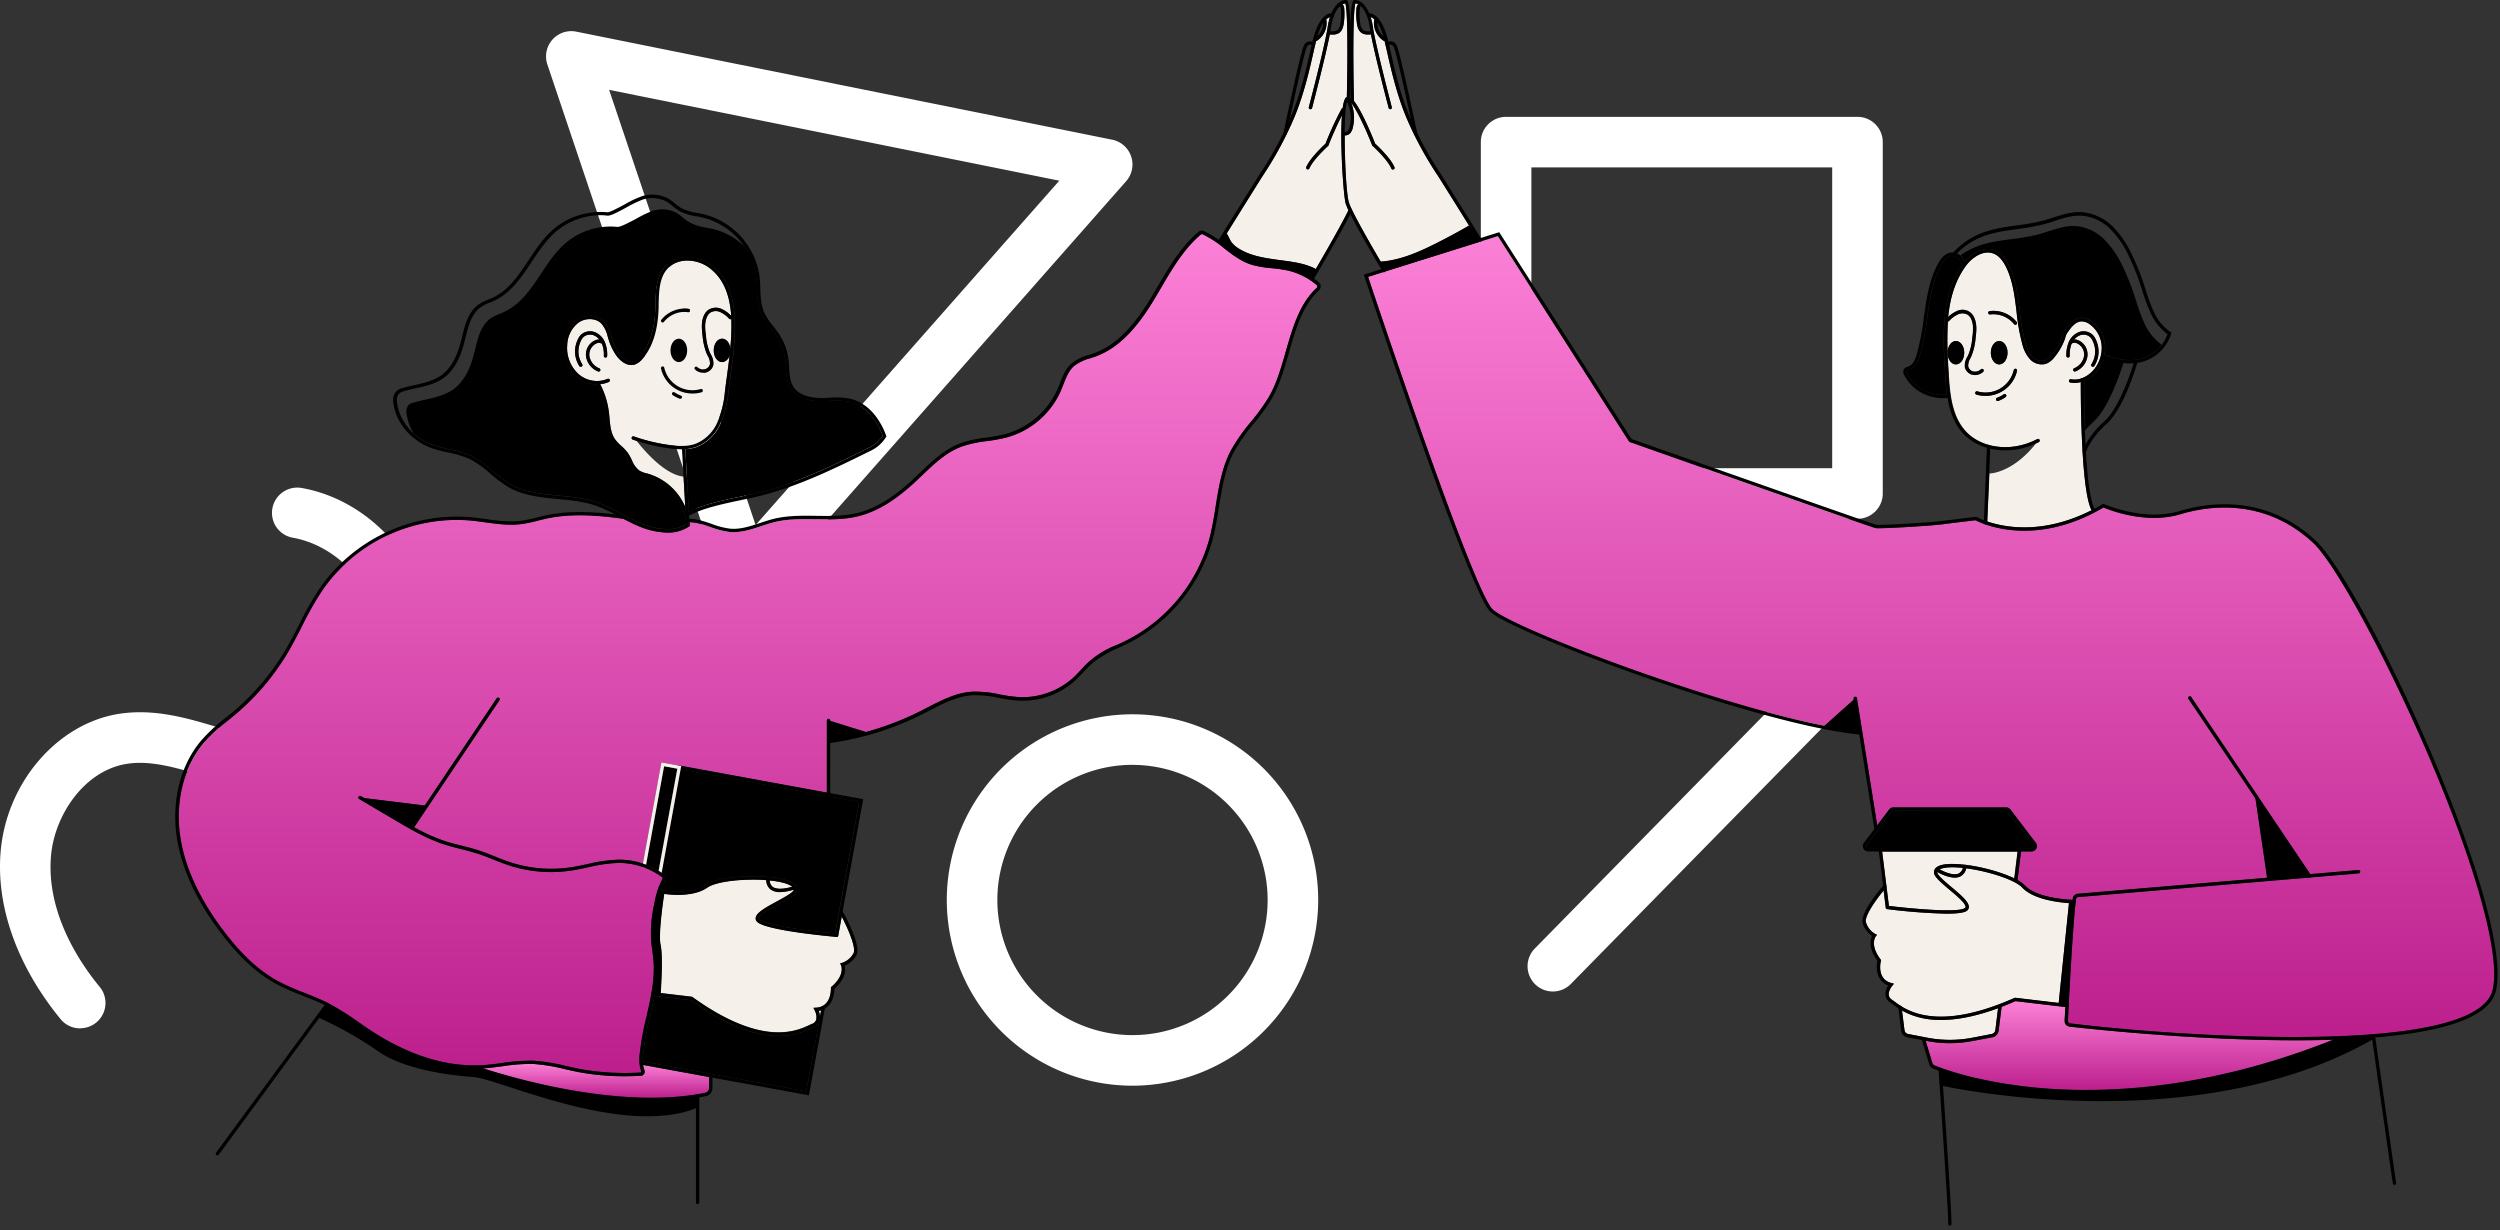
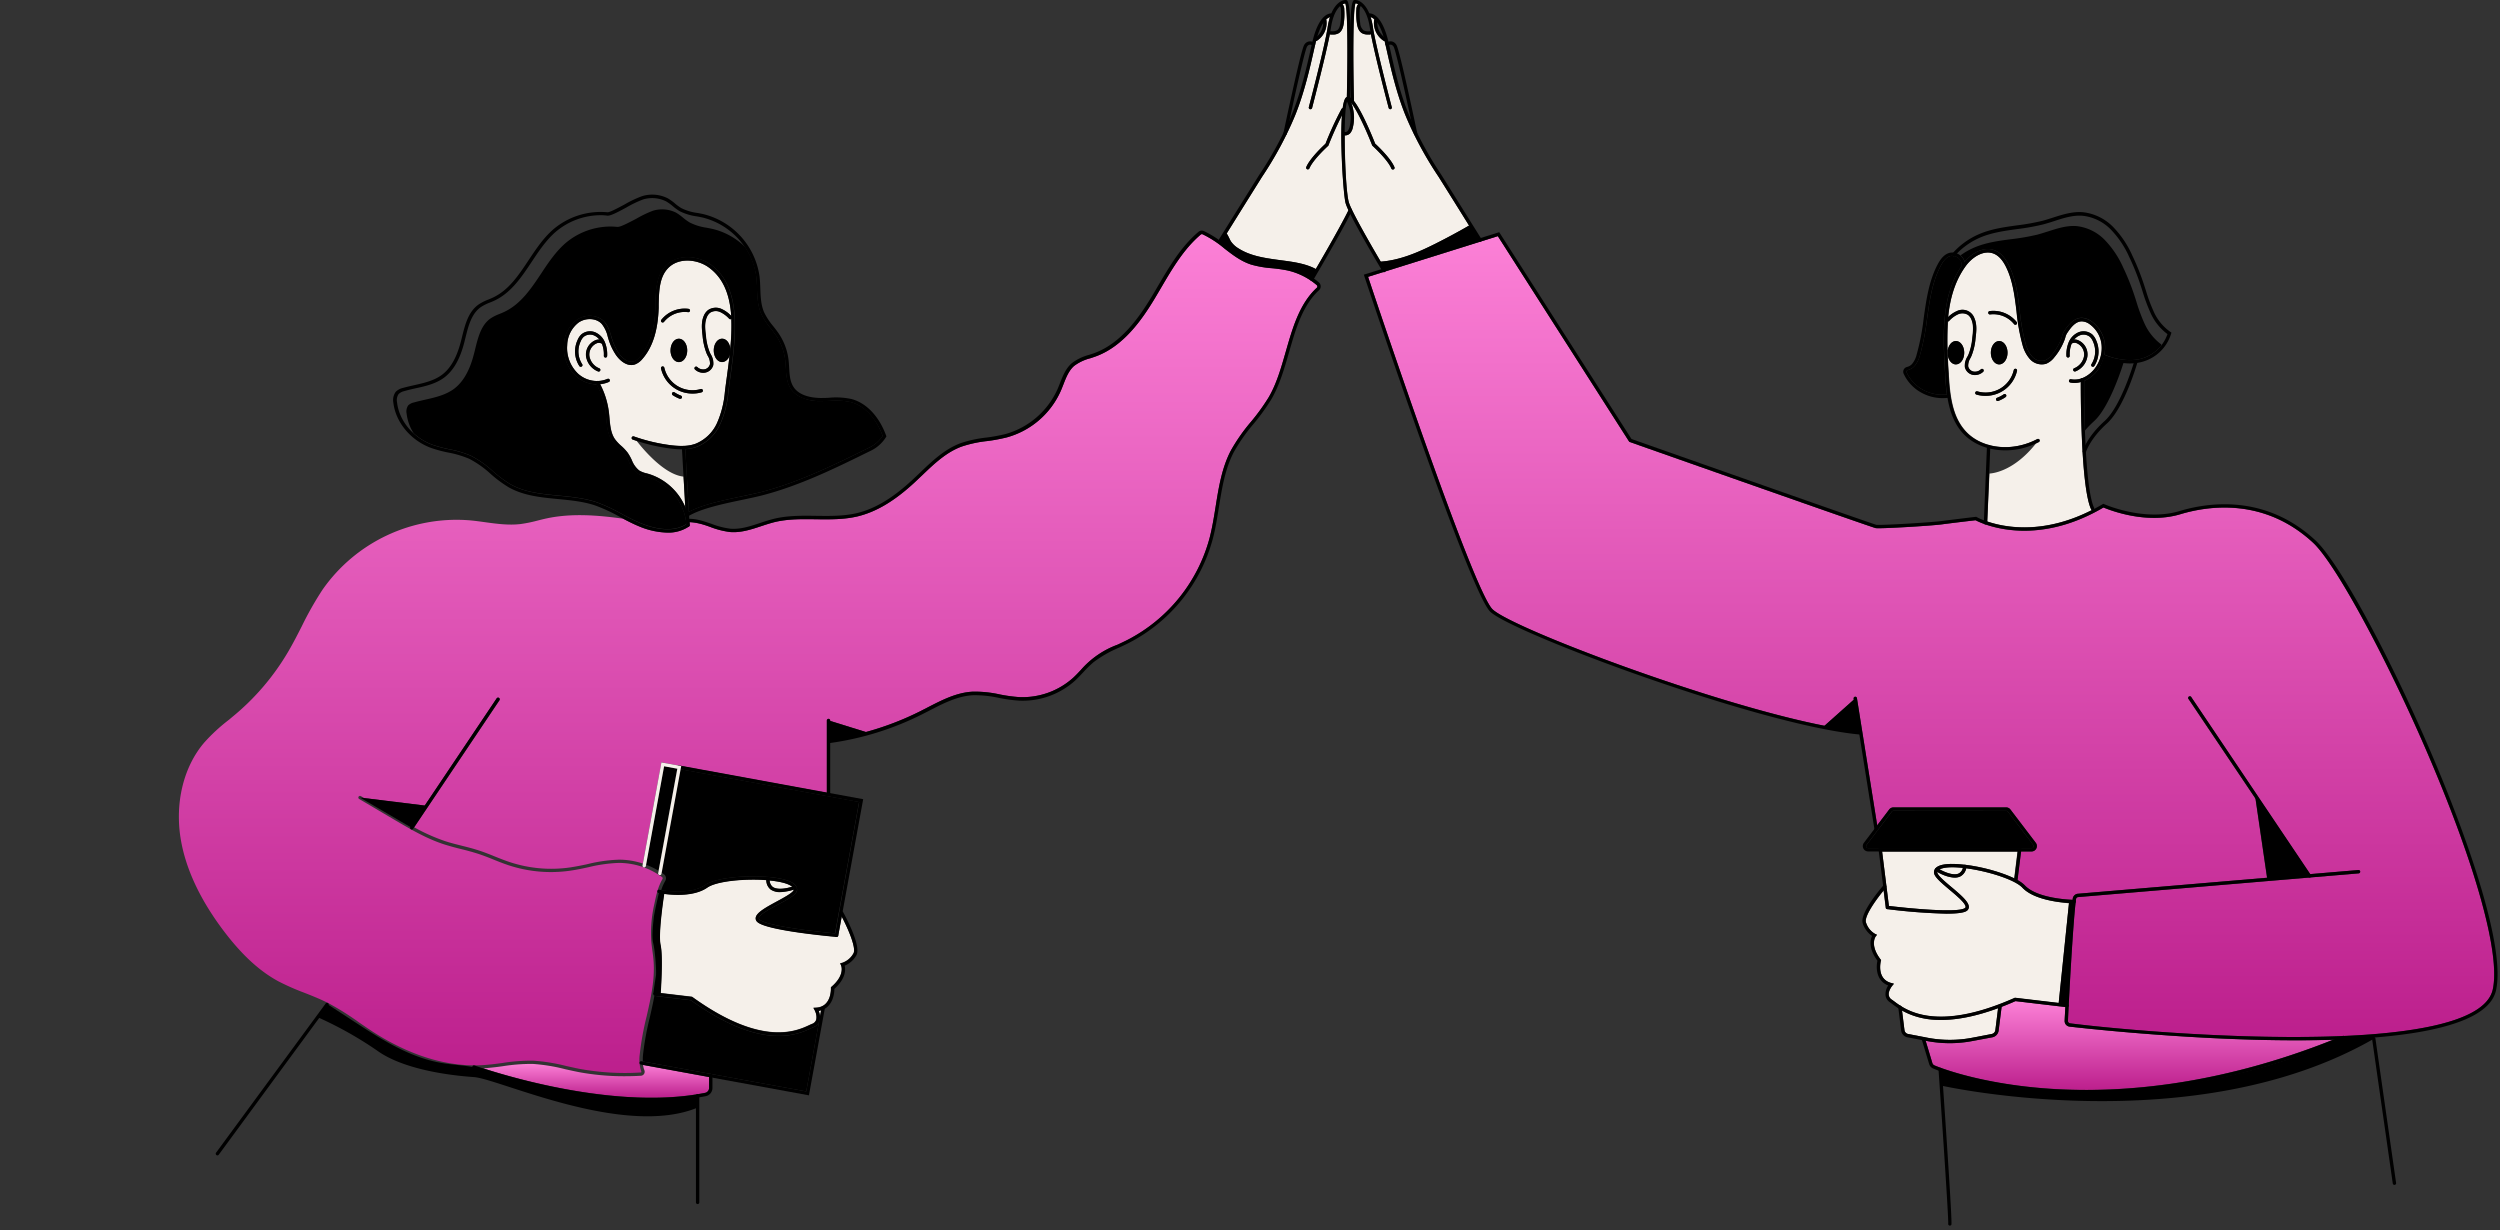
<svg xmlns="http://www.w3.org/2000/svg" width="254" height="125" fill="none">
  <rect width="100%" height="100%" fill="#333333" stroke="none" />
-   <path fill="#fff" d="M73.321 59.2 55.612 6.552a2.568 2.568 0 0 1 2.943-3.337l54.444 10.978a2.573 2.573 0 0 1 1.925 1.699 2.566 2.566 0 0 1-.506 2.517L77.683 60.08a2.569 2.569 0 0 1-4.362-.88ZM61.886 9.13 76.77 53.345l30.854-34.987-45.738-9.23Zm95.883 91.606a2.568 2.568 0 0 1-1.833-4.367l32.908-33.527a2.581 2.581 0 0 1 1.809-.77 2.572 2.572 0 0 1 2.387 1.563 2.564 2.564 0 0 1-.53 2.804l-32.908 33.527a2.563 2.563 0 0 1-1.833.77Zm-42.708 9.571a18.87 18.87 0 0 1-17.43-11.647 18.867 18.867 0 1 1 36.298-7.22 18.89 18.89 0 0 1-18.868 18.867Zm0-32.6a13.73 13.73 0 1 0 13.731 13.727 13.744 13.744 0 0 0-13.731-13.722v-.006ZM8.141 104.482a2.548 2.548 0 0 1-1.986-.94C1.77 98.184-.404 92.152.062 86.557.645 79.533 5.815 73.5 12.116 72.522c3.592-.548 6.885.43 10.068 1.386 2.378.713 4.633 1.39 6.794 1.345 4.89-.096 9.523-4.72 9.718-9.703.194-4.984-3.885-9.989-8.901-10.91a2.565 2.565 0 0 1-1.742-3.938 2.568 2.568 0 0 1 2.665-1.11c7.52 1.37 13.402 8.627 13.109 16.163-.304 7.789-7.057 14.493-14.75 14.643-2.97.058-5.715-.767-8.37-1.564-2.758-.822-5.364-1.608-7.802-1.23-4.405.685-7.397 5.312-7.726 9.389-.476 5.733 2.893 10.79 4.956 13.281a2.57 2.57 0 0 1-.61 3.799 2.57 2.57 0 0 1-1.373.398l-.011.011Zm180.58-51.774h-35.702a2.562 2.562 0 0 1-1.816-.753 2.56 2.56 0 0 1-.751-1.817v-35.7a2.55 2.55 0 0 1 .751-1.816 2.554 2.554 0 0 1 1.816-.75h35.702a2.565 2.565 0 0 1 2.567 2.566v35.7a2.567 2.567 0 0 1-2.567 2.57Zm-33.133-5.137h30.563V17.005h-30.563v30.566Z" />
  <path fill="#F5F0EA" d="M125.825 25.23c1.17.754 2.592.976 3.97 1.165 1.318.18 2.72.318 3.89.94.893-1.53 2.619-4.524 3.318-5.973a6.346 6.346 0 0 1-.274-.69c-.222-.726-.595-6.066-.378-8.961a35.323 35.323 0 0 0-1.37 3.054l-.014.036-.03.027s-1.518 1.37-1.896 2.28a.173.173 0 0 1-.158.104.188.188 0 0 1-.066-.014.178.178 0 0 1-.091-.225c.381-.906 1.729-2.164 1.954-2.37a33.164 33.164 0 0 1 1.624-3.528.16.16 0 0 1 .115-.082c.088-.63.217-1.05.409-1.126h.016c.085-3.463.112-8.87-.156-9.517a.614.614 0 0 0-.274.085.959.959 0 0 1 .167.52 6.94 6.94 0 0 1-.055 1.433c-.046.318-.151.767-.509.986-.184.1-.392.147-.6.137h-.211a.19.19 0 0 1-.091-.036c-.474 2.425-1.794 7.444-1.808 7.499a.17.17 0 0 1-.164.126.112.112 0 0 1-.044 0 .171.171 0 0 1-.123-.208c.016-.06 1.627-6.181 1.917-8.14.05-.341.127-.679.231-1.008a1.02 1.02 0 0 0-.387.241.17.17 0 0 1 .033.074 2.162 2.162 0 0 1-.986 2.101.203.203 0 0 1-.077.022c-.068.274-.148.617-.244 1.041-.378 1.671-.95 4.2-1.874 6.482a28.09 28.09 0 0 1-.89 1.98 37.376 37.376 0 0 1-2.449 4.24c-.077.117-2.192 3.503-3.619 5.799.152.25.29.507.414.772.203.3.469.55.78.735Zm67.416 77.436.25 1.991a.464.464 0 0 0 .372.398l1.932.372c1.526.296 3.095.296 4.621 0l1.932-.372a.465.465 0 0 0 .38-.398l.274-2.221c-2.386.879-4.282 1.191-5.786 1.191a7.8 7.8 0 0 1-3.975-.961Zm-110.073.043c.075.196.12.403.131.613l.123-.674a1.718 1.718 0 0 1-.254.061Zm115.826-13.958a.784.784 0 0 0 .425-.575c-.926-.099-1.729-.088-2.192.082a.852.852 0 0 0-.15.071c.476.272 1.38.663 1.917.422Z" />
  <path fill="#F5F0EA" d="M199.619 92.27c.071-.046.082-.084.085-.12.022-.361-.893-1.137-1.644-1.759-.989-.835-1.597-1.37-1.57-1.788 0-.209.126-.494.603-.666.548-.197 1.471-.203 2.526-.077h.047c1.717.206 3.394.668 4.975 1.37l.339-2.74h-13.758l.691 5.564c2.002.233 6.931.713 7.706.217Z" />
  <path fill="#000" d="M206.591 86.054a.205.205 0 0 0 .022-.112.202.202 0 0 0-.043-.105L204 82.465a.204.204 0 0 0-.165-.082h-11.459a.204.204 0 0 0-.165.082l-2.569 3.383a.194.194 0 0 0-.043.105.196.196 0 0 0 .021.112.203.203 0 0 0 .186.115h16.599a.202.202 0 0 0 .186-.126ZM67.472 77.852l-1.833 10.002c.443.166.87.372 1.274.616l1.901-10.372-1.342-.246Zm-.005 10.984a.496.496 0 0 1 .126.657 4.85 4.85 0 0 0-.417.954c.66.11 3.11.432 4.496-.548 1.016-.71 4.035-.998 6.35-.8h.05c1.057.093 1.961.29 2.452.594.432.274.484.567.457.773-.063.416-.764.822-1.918 1.43-.849.457-1.917 1.027-1.956 1.389 0 .033 0 .074.058.131.655.647 5.621 1.225 7.67 1.414l2.45-13.353-18.155-3.329-1.918 10.51c.09.068.18.11.255.178Z" />
  <path fill="#F5F0EA" d="M78.507 90.112c.474.345 1.441.148 1.973-.016a1.001 1.001 0 0 0-.135-.102c-.427-.274-1.208-.438-2.136-.531a.822.822 0 0 0 .298.65Z" />
  <path fill="#000" d="M65.333 107.147c-.023.232-.03.466-.025.699l16.605 3.044 1.295-7.055a1.005 1.005 0 0 1-.567.532c-.07.027-.156.068-.254.112a7.247 7.247 0 0 1-3.288.778c-2.019 0-4.912-.762-8.912-3.63l-3.654-.436-.047-.013c-.134.731-.299 1.454-.46 2.172a28.931 28.931 0 0 0-.693 3.797Z" />
  <path fill="url(#a)" d="M70.067 53.333v.096l-.077.055a3.742 3.742 0 0 1-2.192.63 7.842 7.842 0 0 1-2.84-.622 20.039 20.039 0 0 1-1.675-.805.177.177 0 0 1-.066 0c-2.336-.321-5.076-.573-7.657-.022-.304.063-.605.14-.907.216-.58.157-1.169.278-1.764.362-1.208.142-2.427-.025-3.608-.187-.493-.068-1.005-.14-1.504-.186a16.623 16.623 0 0 0-15.002 7.033 33.526 33.526 0 0 0-2.11 3.72c-.432.85-.881 1.726-1.37 2.562a24.698 24.698 0 0 1-5.736 6.692l-.274.233a17.98 17.98 0 0 0-2.537 2.34c-2.098 2.452-2.991 6.11-2.389 9.777.499 3.039 1.978 6.192 4.384 9.373 1.846 2.43 3.605 4.049 5.528 5.095a24.27 24.27 0 0 0 2.663 1.175c.792.313 1.608.636 2.384 1.028a27.511 27.511 0 0 1 3.147 1.97c.472.323.96.66 1.444.975 2.611 1.685 6.655 3.635 11.112 3.375.677-.038 1.37-.131 2.024-.219a18.649 18.649 0 0 1 3.104-.236c1.15.077 2.288.26 3.403.548.422.093.847.189 1.271.274 2.071.386 4.182.513 6.285.378a.05.05 0 0 0 .028-.009.055.055 0 0 0 .021-.021.088.088 0 0 0 0-.074 3.753 3.753 0 0 1-.159-1.737 28.78 28.78 0 0 1 .699-3.854c.424-1.866.863-3.795.698-5.71-.024-.312-.068-.63-.11-.937-.04-.306-.087-.643-.114-.97a13.024 13.024 0 0 1 .323-3.862c.178-.839.362-1.707.808-2.466a.162.162 0 0 0-.033-.21 7.515 7.515 0 0 0-4.372-1.442 15.3 15.3 0 0 0-3.134.444c-.586.126-1.192.255-1.795.342-2.114.31-4.271.122-6.3-.547a26.655 26.655 0 0 1-1.53-.579 24.06 24.06 0 0 0-1.575-.591 27.522 27.522 0 0 0-1.72-.477 26.271 26.271 0 0 1-1.75-.485c-1.798-.589-3.447-1.562-5.039-2.498l-3.561-2.102a.168.168 0 0 1-.016-.282.172.172 0 0 1 .188-.01l.337.2 6.156.76L50.47 70.96a.17.17 0 0 1 .236-.047.173.173 0 0 1 .046.236L42.08 84.052a18.77 18.77 0 0 0 3.123 1.4c.564.186 1.156.334 1.726.477.57.142 1.17.296 1.745.485.575.189 1.077.391 1.594.6.518.208 1 .4 1.51.57 1.977.656 4.08.844 6.142.547a26.903 26.903 0 0 0 1.773-.337 15.449 15.449 0 0 1 3.205-.452 7.71 7.71 0 0 1 2.416.395l1.888-10.28 1.674.31 15.13 2.781v-7.356a.17.17 0 1 1 .34 0v.055l3.625 1.126a29.716 29.716 0 0 0 5.479-2.09l.78-.4c1.445-.745 2.935-1.518 4.576-1.608.92-.02 1.841.073 2.739.274a15.32 15.32 0 0 0 1.967.274 7.686 7.686 0 0 0 5.523-1.962c.274-.252.532-.526.781-.794a9.106 9.106 0 0 1 3.729-2.567c.331-.157.66-.31.986-.474a16.439 16.439 0 0 0 8.356-10.34c.274-1.049.452-2.153.622-3.221.307-1.918.624-3.92 1.542-5.682a18.541 18.541 0 0 1 2.044-2.923 21.012 21.012 0 0 0 1.786-2.466c.822-1.386 1.293-3.068 1.762-4.696.685-2.389 1.394-4.854 3.147-6.462a.173.173 0 0 0 .042-.059.17.17 0 0 0 .013-.07.195.195 0 0 0-.074-.148 6.9 6.9 0 0 0-2.986-1.485 14.54 14.54 0 0 0-1.534-.22 10.63 10.63 0 0 1-2.115-.366c-1.058-.337-1.918-1.006-2.74-1.644a10.37 10.37 0 0 0-2.213-1.441.18.18 0 0 0-.187.03c-1.715 1.452-2.893 3.466-4.035 5.41-.219.373-.438.749-.66 1.119-1.31 2.172-3.164 4.797-5.918 5.83-.2.073-.402.14-.608.208a4.603 4.603 0 0 0-1.644.78c-.548.477-.822 1.2-1.095 1.896-.083.208-.162.414-.25.617a8.452 8.452 0 0 1-5.495 4.747c-.659.164-1.327.289-2 .373-.869.091-1.724.275-2.554.548-1.578.567-2.827 1.764-4.043 2.926l-.74.704c-2.068 1.917-3.918 3.013-5.819 3.474-1.386.331-2.833.312-4.23.293-1.397-.02-2.802-.041-4.145.274-.477.115-.956.274-1.422.427-1.01.334-2.06.682-3.145.597a8.38 8.38 0 0 1-2.008-.51 6.767 6.767 0 0 0-2.137-.492l.017.274.003.005Z" />
  <path fill="#F5F0EA" d="M85.12 95.137a.054.054 0 0 1-.016.019.096.096 0 0 1-.033.02h-.016a.15.15 0 0 1-.06 0h-.017c-.729-.067-7.159-.658-8.04-1.524a.474.474 0 0 1-.157-.425c.074-.528 1.074-1.068 2.131-1.643.713-.387 1.69-.913 1.73-1.181v-.03c-.443.147-.904.23-1.37.243a1.625 1.625 0 0 1-.962-.254 1.159 1.159 0 0 1-.439-.956c-2.21-.168-5.068.104-6.002.758-1.318.918-3.422.776-4.4.644-.12.786-.605 4.11-.364 5.192.241 1.082.06 4.123 0 4.879l3.203.381.035.024c7.08 5.096 10.575 3.463 11.89 2.85a3.46 3.46 0 0 1 .274-.121.673.673 0 0 0 .408-.394 1.455 1.455 0 0 0-.15-1l-.13-.239.275-.013c1.58-.08 1.51-1.918 1.506-1.987v-.085l.063-.052c1.4-1.208.984-2.147.965-2.191l-.088-.192.203-.047c.49-.165.9-.508 1.148-.961.304-.523-.51-2.45-1.187-3.734l-.35 1.918v.052a.107.107 0 0 1-.05.049Z" />
  <path fill="#000" d="M89.685 44.286a3.372 3.372 0 0 1-1.395 1.203c-3.485 1.72-7.09 3.496-10.914 4.493-.548.142-1.25.274-1.984.441-1.526.32-3.21.68-4.51 1.18a8.313 8.313 0 0 0-.892.404l-.362-6.37c.405-.02.805-.1 1.186-.236a4.405 4.405 0 0 0 2.373-2.323c.448-1.016.725-2.099.822-3.205.057-.504.128-1.03.205-1.567.45-3.329.99-7.323-.616-9.934a5.153 5.153 0 0 0-1.403-1.507c-1.271-.904-3.383-1.096-4.572.167-.946 1.011-.987 2.518-1.022 3.836v.389c-.077 2.235-.595 3.874-1.578 5a1.499 1.499 0 0 1-.603.46.973.973 0 0 1-.85-.148 2.466 2.466 0 0 1-.72-.726 5.771 5.771 0 0 1-.613-1.252 11.6 11.6 0 0 1-.132-.436c-.068-.222-.134-.449-.222-.665a2.465 2.465 0 0 0-.49-.822c-.66-.699-1.918-.776-2.786-.17a3.319 3.319 0 0 0-1.302 2.534 3.954 3.954 0 0 0 1.23 3.205 3.287 3.287 0 0 0 2.093.82c.198.36.366.737.505 1.125.204.554.344 1.13.416 1.715.025.2.044.409.06.614.074.794.145 1.614.608 2.285.2.273.431.523.688.745l.093.085c.194.172.37.364.524.573.09.124.169.256.235.394.055.099.104.2.154.301.176.466.475.875.865 1.184.053.036.109.069.167.096.222.107.454.189.694.244.063.016.128.032.194.054a5.534 5.534 0 0 1 3.087 2.367 5.41 5.41 0 0 1 .822 2.4c-1.476.965-3.52.37-4.624-.082a21.616 21.616 0 0 1-1.962-.956 16.882 16.882 0 0 0-2.591-1.2c-1.228-.403-2.54-.529-3.811-.652-1.762-.17-3.427-.326-4.893-1.159a12.254 12.254 0 0 1-1.789-1.328 10.328 10.328 0 0 0-2.224-1.565c-.71-.302-1.45-.523-2.209-.66a13.38 13.38 0 0 1-1.698-.458 5.806 5.806 0 0 1-1.918-1.17 4.73 4.73 0 0 1-.707-1.975 1.095 1.095 0 0 1 .162-.849c.166-.152.37-.255.592-.299.361-.104.74-.189 1.11-.274 1.021-.23 2.076-.468 2.936-1.095.94-.702 1.608-1.86 2.041-3.562.041-.15.08-.304.115-.457.302-1.225.614-2.493 1.592-3.16.28-.179.58-.328.893-.443a8.46 8.46 0 0 0 .482-.208c1.688-.797 2.74-2.384 3.759-3.915.72-1.096 1.466-2.192 2.427-3.04a7.068 7.068 0 0 1 4.6-1.716c.23 0 .455.014.68.036.295.03.925-.299 1.933-.822a11.319 11.319 0 0 1 1.71-.822 3.195 3.195 0 0 1 2.334.192c.24.145.47.31.685.49.218.187.45.357.696.507a5.43 5.43 0 0 0 1.715.537c.208.041.416.08.62.126a7 7 0 0 1 3.287 1.816 6.896 6.896 0 0 1 1.167 3.052c.044.392.06.797.074 1.19.03.848.065 1.72.405 2.522.26.547.589 1.057.98 1.518.209.274.425.548.609.822.472.734.77 1.566.871 2.433.03.238.044.487.058.731.046.754.09 1.532.52 2.173.19.278.44.512.729.685.681.38 1.453.569 2.233.547.31 0 .633-.013.94-.024a7.01 7.01 0 0 1 2.177.123c1.198.32 2.022 1.197 2.556 2.038.275.442.504.911.683 1.4Zm129.906-9.287a1.84 1.84 0 0 1-.066.18 4.01 4.01 0 0 1-2.392 1.354 5.476 5.476 0 0 1-1.06.041 6.855 6.855 0 0 1-2.263-.548c.071-.36.088-.73.05-1.096a3.295 3.295 0 0 0-1.332-2.276 1.83 1.83 0 0 0-1.027-.37c-.792 0-1.351.704-1.795 1.37-.086.14-.149.294-.186.454a.319.319 0 0 0-.016.052c-.025.083-.05.168-.082.255a5.776 5.776 0 0 1-.976 1.655 1.746 1.746 0 0 1-.682.548 1.273 1.273 0 0 1-1.271-.376 3.157 3.157 0 0 1-.685-1.325 19.744 19.744 0 0 1-.597-3.335c-.187-1.564-.384-3.18-1.096-4.624-.389-.786-.849-1.28-1.408-1.512-1.115-.463-2.334.235-3.099 1.145a1.217 1.217 0 0 0-.416-.647c.453-.33.943-.606 1.46-.822 1.162-.484 2.447-.663 3.69-.821a22.92 22.92 0 0 0 2.66-.463c.357-.096.715-.214 1.063-.32.943-.305 1.918-.62 2.899-.549a4.718 4.718 0 0 1 2.885 1.416 9.706 9.706 0 0 1 1.854 2.767 24.61 24.61 0 0 1 1.178 2.948c.066.195.126.392.187.587.216.723.479 1.43.786 2.12a5.44 5.44 0 0 0 1.737 2.192Z" />
  <path fill="#F5F0EA" d="M212.531 51.819a.176.176 0 0 1-.077-.077c-1.033-2.21-1.052-11.317-1.049-12.93-.344.095-.705.11-1.055.043a.17.17 0 0 1-.11-.071.172.172 0 0 1-.024-.129.172.172 0 0 1 .2-.134c.367.07.746.036 1.096-.096h.024a3.05 3.05 0 0 0 1.395-1.115c.47-.677.682-1.5.597-2.32a2.95 2.95 0 0 0-1.189-2.038 1.442 1.442 0 0 0-.822-.305c-.627 0-1.096.592-1.509 1.225a1.473 1.473 0 0 0-.165.413 2.396 2.396 0 0 1-.09.274 6.09 6.09 0 0 1-1.033 1.75 2.055 2.055 0 0 1-.822.645 1.612 1.612 0 0 1-1.63-.455 3.474 3.474 0 0 1-.77-1.468 20.186 20.186 0 0 1-.608-3.39c-.186-1.536-.378-3.125-1.063-4.517-.351-.71-.756-1.15-1.235-1.35-1.047-.433-2.23.364-2.891 1.287-1.096 1.523-1.575 3.288-1.758 5.148.248-.255.544-.459.871-.6a1.284 1.284 0 0 1 1.5.255c.127.13.224.286.286.457.274.62.214 1.282.12 2.025a6.242 6.242 0 0 1-.413 1.802 6.153 6.153 0 0 1-.107.225 1.46 1.46 0 0 0-.23.85.692.692 0 0 0 .529.525.86.86 0 0 0 .761-.227.177.177 0 0 1 .122-.046.167.167 0 0 1 .119.054.162.162 0 0 1 .035.057.164.164 0 0 1 .011.065.172.172 0 0 1-.054.119c-.223.21-.516.33-.822.334a1.043 1.043 0 0 1-1.024-.822 1.719 1.719 0 0 1 .273-1.06l.102-.213c.212-.546.343-1.12.386-1.705.085-.69.137-1.309-.096-1.849a1.126 1.126 0 0 0-.334-.454 1.077 1.077 0 0 0-1.014-.074 2.806 2.806 0 0 0-.926.687.168.168 0 0 1-.109.05 41.122 41.122 0 0 0 .079 5.312v.096c.121 2.057.348 4.191 1.666 5.676 1.446 1.644 4.131 2.137 6.528 1.222.275-.104.543-.225.803-.362a.171.171 0 0 1 .23.071c.021.04.026.087.012.13a.168.168 0 0 1-.083.1 6.54 6.54 0 0 1-.315.154c-2.11 2.652-4.131 3.014-4.718 3.05l-.224 4.862c1.772.61 5.684 1.361 10.624-1.156Zm-2.362-17.021c.183-.458.536-.827.987-1.028a1.367 1.367 0 0 1 1.424.222c.165.164.294.36.378.576a2.736 2.736 0 0 1-.183 2.627.177.177 0 0 1-.14.074.184.184 0 0 1-.099-.03.176.176 0 0 1-.069-.111.17.17 0 0 1 .028-.128 2.41 2.41 0 0 0 .151-2.299 1.315 1.315 0 0 0-.299-.46 1.027 1.027 0 0 0-1.063-.156 1.422 1.422 0 0 0-.548.414c.134 0 .267.023.392.071a1.573 1.573 0 0 1 .94 1.671 1.964 1.964 0 0 1-1.211 1.499.144.144 0 0 1-.066 0 .172.172 0 0 1-.094-.029.175.175 0 0 1-.062-.075.176.176 0 0 1 0-.132.175.175 0 0 1 .093-.093 1.624 1.624 0 0 0 1.003-1.23 1.244 1.244 0 0 0-.726-1.307.565.565 0 0 0-.474 0 .109.109 0 0 1-.049.017.077.077 0 0 1-.014.025 2.997 2.997 0 0 0-.195 1.232.181.181 0 0 1-.01.066.177.177 0 0 1-.035.056.176.176 0 0 1-.119.054.174.174 0 0 1-.17-.167c-.02-.465.058-.928.23-1.36Zm-11.448 2.23c-.469 0-.847-.532-.847-1.186 0-.655.378-1.187.847-1.187.468 0 .843.532.843 1.187 0 .654-.378 1.178-.843 1.178v.008Zm5.021 3.348a3.65 3.65 0 0 1-.712.367.164.164 0 0 1-.06 0 .17.17 0 0 1-.17-.138.17.17 0 0 1 .018-.115.172.172 0 0 1 .089-.076 3.19 3.19 0 0 0 .643-.329.174.174 0 0 1 .137-.052.17.17 0 0 1 .052.326l.003.017Zm1.189-2.702a3.269 3.269 0 0 1-3.211 2.55 3.23 3.23 0 0 1-.917-.13.162.162 0 0 1-.059-.032.183.183 0 0 1-.043-.05.175.175 0 0 1 .017-.188.172.172 0 0 1 .181-.056A2.938 2.938 0 0 0 204.6 37.6a.17.17 0 0 1 .307-.052c.024.037.033.083.024.126Zm-2.66-1.832c0-.655.381-1.187.847-1.187.465 0 .846.532.846 1.187 0 .654-.381 1.186-.846 1.186-.466 0-.847-.54-.847-1.195v.009Zm2.6-2.872a.174.174 0 0 1-.241-.03 2.698 2.698 0 0 0-2.449-.991.172.172 0 0 1-.175-.15.17.17 0 0 1 .028-.12.17.17 0 0 1 .1-.07 3.05 3.05 0 0 1 2.762 1.112.174.174 0 0 1-.025.241v.008Z" />
  <path fill="#000" d="M198.959 26.206a.978.978 0 0 0-.375-.195.171.171 0 0 1-.195-.022.725.725 0 0 0-.205.02c-.37.093-.688.407-.997.991-.869 1.627-1.132 3.515-1.389 5.34a24.348 24.348 0 0 1-.74 3.783 2.746 2.746 0 0 1-.548 1.074c-.179.195-.41.334-.666.4a.184.184 0 0 0-.128.101.16.16 0 0 0-.016.071.16.16 0 0 0 .016.072 3.857 3.857 0 0 0 1.485 1.66c.779.475 1.694.68 2.602.583a24.574 24.574 0 0 1-.181-1.991v-.094c-.216-3.692-.457-7.87 1.693-11.004a.182.182 0 0 1 0-.066.897.897 0 0 0-.356-.723Zm16.824 10.547c-.274.901-1.526 4.671-3.014 6.027a10.2 10.2 0 0 0-.934.96 136.712 136.712 0 0 1-.082-5.036 3.393 3.393 0 0 0 1.457-1.2c.202-.375.372-.766.507-1.17.444.107 1.959.427 2.066.42Z" />
  <path fill="#F5F0EA" d="M64.683 44.793c-.131-.044-.274-.082-.394-.13a.165.165 0 0 1-.114-.15.173.173 0 0 1 .227-.17c1.234.437 2.513.737 3.813.896a8.2 8.2 0 0 0 1.213.066 4.02 4.02 0 0 0 1.252-.225 4.09 4.09 0 0 0 2.192-2.148 9.9 9.9 0 0 0 .775-3.1c.06-.508.132-1.034.206-1.573.096-.712.194-1.438.274-2.167a.886.886 0 0 1-.767.693c-.469 0-.847-.532-.847-1.186 0-.655.378-1.187.847-1.187.468 0 .78.455.822 1.039.108-1.014.146-2.034.112-3.052a.167.167 0 0 1-.222-.017 2.889 2.889 0 0 0-.929-.687 1.07 1.07 0 0 0-1.01.076 1.05 1.05 0 0 0-.335.452c-.236.548-.183 1.16-.096 1.852a5.73 5.73 0 0 0 .386 1.702c.03.07.066.142.102.213.197.317.288.689.257 1.06a1.035 1.035 0 0 1-.789.798 1.126 1.126 0 0 1-.233.027 1.221 1.221 0 0 1-.821-.337.166.166 0 0 1-.038-.186.165.165 0 0 1 .038-.055.168.168 0 0 1 .185-.037c.021.009.04.021.056.037a.864.864 0 0 0 .758.225.694.694 0 0 0 .53-.526c.013-.3-.067-.597-.23-.85-.037-.076-.075-.15-.108-.224a6.319 6.319 0 0 1-.413-1.8c-.09-.742-.146-1.408.12-2.027.093-.233.247-.437.444-.592a1.41 1.41 0 0 1 1.342-.12c.383.172.726.42 1.008.73-.134-2.043-.734-3.835-2.314-4.963-1.156-.822-3.063-1.014-4.126.123-.858.915-.896 2.288-.932 3.616v.39c-.076 2.317-.622 4.024-1.663 5.204a1.817 1.817 0 0 1-.75.548c-.781.26-1.543-.383-1.96-1.013a5.984 5.984 0 0 1-.651-1.329c-.05-.148-.093-.296-.14-.447a3.195 3.195 0 0 0-.63-1.342c-.548-.583-1.603-.641-2.345-.126a2.986 2.986 0 0 0-1.153 2.28 3.607 3.607 0 0 0 1.115 2.925 2.93 2.93 0 0 0 1.9.735.159.159 0 0 1 .113 0 2.51 2.51 0 0 0 .962-.214.17.17 0 0 1 .142.31 2.741 2.741 0 0 1-.874.232 8.34 8.34 0 0 1 .88 2.811c.027.206.046.416.063.627.068.751.137 1.526.548 2.124.187.252.402.483.64.687.245.213.467.45.664.707.16.236.298.486.416.745.153.41.41.773.748 1.052.236.138.492.237.759.293l.2.055a5.942 5.942 0 0 1 3.715 3.364l-.175-3.082c-1.976-.205-4.145-2.832-4.765-3.632Zm4.597-4.384a.17.17 0 0 1-.159.11.21.21 0 0 1-.06 0 3.668 3.668 0 0 1-.715-.367.175.175 0 0 1-.046-.239.172.172 0 0 1 .235-.046c.202.135.42.246.647.331a.175.175 0 0 1 .098.206v.005Zm1.918-.88a.172.172 0 0 1 .214.116.176.176 0 0 1-.115.214c-.3.086-.61.13-.92.128a3.26 3.26 0 0 1-3.212-2.55.171.171 0 1 1 .335-.074 2.937 2.937 0 0 0 3.698 2.167Zm-3.063-3.925c0-.655.378-1.186.844-1.186.466 0 .847.531.847 1.186 0 .655-.378 1.186-.847 1.186s-.852-.537-.852-1.191l.008.005Zm-.937-3.11a3.044 3.044 0 0 1 2.765-1.112.17.17 0 0 1 .145.192.17.17 0 0 1-.192.145 2.694 2.694 0 0 0-2.45.987.175.175 0 0 1-.133.063.164.164 0 0 1-.105-.036.171.171 0 0 1-.068-.182.17.17 0 0 1 .03-.062l.008.006ZM61.52 36.33a.173.173 0 0 1-.167-.175 2.95 2.95 0 0 0-.194-1.233.257.257 0 0 0-.014-.025.12.12 0 0 1-.05-.016.567.567 0 0 0-.474 0 1.244 1.244 0 0 0-.725 1.307 1.621 1.621 0 0 0 1.005 1.23.172.172 0 0 1 .028.3.169.169 0 0 1-.16.015 1.969 1.969 0 0 1-1.21-1.499 1.576 1.576 0 0 1 .942-1.671c.124-.048.256-.072.389-.071a1.355 1.355 0 0 0-.534-.414 1.03 1.03 0 0 0-1.063.156 1.37 1.37 0 0 0-.299.46 2.405 2.405 0 0 0 .154 2.3.17.17 0 0 1-.14.273.164.164 0 0 1-.14-.074 2.738 2.738 0 0 1-.186-2.627 1.69 1.69 0 0 1 .378-.576 1.37 1.37 0 0 1 1.425-.221c.45.199.805.568.986 1.027.172.435.248.902.222 1.37a.18.18 0 0 1-.181.172l.008-.008Zm143.948 53.857c-.781-.822-3.52-1.683-5.72-1.97a1.15 1.15 0 0 1-.625.844 1.32 1.32 0 0 1-.548.104 3.948 3.948 0 0 1-1.753-.573.152.152 0 0 0 0 .03c-.016.274.822.99 1.452 1.51.918.775 1.786 1.506 1.751 2.04a.486.486 0 0 1-.241.384c-.31.2-1.096.274-2.036.274a58.958 58.958 0 0 1-6.027-.463h-.016l-.036-.013-.025-.014-.024-.022s0-.014-.017-.022a.07.07 0 0 1-.016-.033.063.063 0 0 1 0-.027l-.217-1.74c-.874 1.06-1.969 2.657-1.783 3.225.15.495.482.914.929 1.175l.191.09-.128.167c-.025.033-.625.869.495 2.337l.052.066-.021.08c-.02.076-.461 1.852 1.065 2.252l.261.068-.173.208s-.416.499-.353.951a.672.672 0 0 0 .317.466c.07.047.149.105.239.172 1.161.871 4.249 3.186 12.221-.351l.044-.019 4.435.526 1.044-10.136c-1.099-.099-3.594-.386-4.737-1.586Zm-63.802-73.214c.012.02.02.044.023.069a.177.177 0 0 1-.045.135.176.176 0 0 1-.201.039.174.174 0 0 1-.092-.109c-.378-.901-1.882-2.266-1.896-2.28l-.03-.027-.016-.035c-.535-1.37-1.483-3.488-2.104-4.274.294.783.347 1.636.15 2.449a1.27 1.27 0 0 1-.274.595.688.688 0 0 1-.493.221h-.06c0 2.669.167 5.986.425 6.825.295.961 2.293 4.41 3.23 6.005 1.931-.142 3.753-.918 5.479-1.784a65.11 65.11 0 0 0 3.493-1.882 1122.31 1122.31 0 0 0-3.112-4.983 37.132 37.132 0 0 1-2.466-4.252 29.691 29.691 0 0 1-.893-1.98c-.923-2.283-1.493-4.811-1.871-6.482a48.6 48.6 0 0 0-.244-1.041.205.205 0 0 1-.08-.022 2.166 2.166 0 0 1-.983-2.102.17.17 0 0 1 .033-.074 1.092 1.092 0 0 0-.387-.243c.104.33.181.668.231 1.01.293 1.96 1.904 8.08 1.917 8.14a.165.165 0 0 1-.061.179.165.165 0 0 1-.059.029.112.112 0 0 1-.044 0 .17.17 0 0 1-.148-.137c-.014-.055-1.337-5.074-1.808-7.498a.185.185 0 0 1-.093.035h-.209a1.136 1.136 0 0 1-.599-.137c-.359-.219-.463-.668-.51-.986a6.8 6.8 0 0 1-.055-1.433.959.959 0 0 1 .167-.52.614.614 0 0 0-.274-.085c-.274.668-.241 6.361-.153 9.914.852 1.06 1.964 3.836 2.161 4.343.222.202 1.57 1.474 1.951 2.378Z" />
  <path fill="url(#b)" d="M210.279 104.306a.574.574 0 0 1-.507-.608c0-.274.041-.77.074-1.383l-5.065-.6c-.493.216-.965.408-1.422.583l-.301 2.403a.805.805 0 0 1-.644.69l-1.934.362c-1.568.307-3.18.307-4.748 0l-.085-.016.677 2.254a.386.386 0 0 0 .222.25c.676.29 16.654 6.87 40.504-2.609-1.235.039-2.498.058-3.764.058-11.164.008-22.788-1.356-23.007-1.384Z" />
  <path fill="url(#c)" d="M140.702 27.633a.172.172 0 0 1-.088.025.153.153 0 0 1-.069-.02l-1.547.488c.821 2.485 10.665 31.864 12.646 33.78 1.98 1.914 22.212 9.574 33.724 11.832l2.978-2.655-.019-.107a.166.166 0 0 1 .08-.172.166.166 0 0 1 .062-.022.165.165 0 0 1 .127.029.174.174 0 0 1 .068.11l2.06 12.929 1.216-1.603a.56.56 0 0 1 .436-.214h11.449a.545.545 0 0 1 .435.214l2.578 3.386a.545.545 0 0 1 .052.573.546.546 0 0 1-.487.304h-1.069l-.364 2.895c.278.144.533.329.756.548 1.183 1.26 4.164 1.444 4.865 1.471v-.115a.584.584 0 0 1 .532-.504l19.202-1.624-1.176-8.044-6.783-10.09a.167.167 0 0 1-.046-.062.183.183 0 0 1-.014-.077.179.179 0 0 1 .021-.075.174.174 0 0 1 .313.023l12.054 17.955 4.907-.414a.17.17 0 0 1 .179.085.175.175 0 0 1-.023.197.172.172 0 0 1-.126.055l-28.492 2.411a.239.239 0 0 0-.219.208c-.312 2.307-.751 10.707-.822 12.367a.246.246 0 0 0 .211.252c4.882.619 17.394 1.726 27.67 1.29h.022a.17.17 0 0 1 .067-.013.17.17 0 0 1 .067.013c7.888-.348 14.424-1.611 15.123-4.72.802-3.562-1.71-12.619-6.718-24.218-4.238-9.813-9.314-19.12-11.542-21.185-4.931-4.562-10.566-3.767-13.481-2.888-3.466 1.047-7.197-.424-7.808-.685-5.572 3.271-10.038 2.397-11.988 1.72h-.022a.176.176 0 0 1-.115-.051 7.506 7.506 0 0 1-.874-.376c-.351.041-2.34.274-3.466.425-1.178.15-6.282.455-6.682.375-.4-.08-22.464-7.86-24.977-8.747l-.054-.02-13.351-20.9-11.424 3.58a.147.147 0 0 1-.054.061Z" />
  <path fill="url(#d)" d="M65.436 109.108a.4.4 0 0 1-.315.189c-.548.033-1.1.049-1.657.049a25.025 25.025 0 0 1-4.715-.43c-.427-.085-.855-.181-1.28-.274a18.413 18.413 0 0 0-3.339-.548 18.603 18.603 0 0 0-3.046.233 27.46 27.46 0 0 1-1.981.216c3.145 1.022 14 4.197 22.533 2.485a.508.508 0 0 0 .403-.501v-1.096l-6.704-1.23c.022.181.067.359.134.529a.422.422 0 0 1-.032.378Z" />
  <path fill="#000" d="m36.572 81.03 5.263 3.079 1.507-2.244-6.77-.836Zm47.685-5.724-.082-2.115 4.099 1.274-4.017.841Zm-13.341 36.103a52.996 52.996 0 0 1-20.103-2.214 25.608 25.608 0 0 0-2.76-.778c-1.04-.2-2.106-.235-3.15-.414-3.268-.547-6.15-2.399-8.925-4.21l-2.639-1.721-1.063 1.277a37.713 37.713 0 0 1 6.027 3.381c2.639 1.917 7.307 2.528 9.838 2.701 2.532.172 15.276 6.213 22.766 3.09l.009-1.112Zm118.148-36.901-.567-3.559-3.293 2.934 3.86.625Zm52.109 30.715-3.377.301s-19.063 9.542-40.672 3.14l.153 1.643s25.659 5.753 43.94-4.788l-.044-.296Zm-30.428-13.626-.721 10.567-.877-.105 1.08-10.487.518.025ZM66.973 90.584s-.512 2.222-.547 2.622c-.036.4-.244 1.945-.058 2.63.186.685.348 2.94.274 3.315a63.206 63.206 0 0 0-.274 1.838l.756.088s.274-3.836 0-5.05c-.274-1.213.392-5.36.392-5.36l-.543-.083Zm162.135-9.838 5.537 8.24-4.279.362-1.258-8.602ZM133.85 27.418a10.9 10.9 0 0 0-.548.97 7.572 7.572 0 0 0-3.693-1.318c-.384-.03-.767-.03-1.148-.069a6.2 6.2 0 0 1-2.964-1.095c-.59-.44-1.14-.932-1.644-1.469.184-.298.4-.605.581-.904.32.225.394.617.6.954.202.302.469.555.781.742 1.169.753 2.591.975 3.969 1.164 1.378.19 2.866.324 4.066 1.025Zm16.424-3.031c-.291-.526-.592-1.022-.891-1.545a65.013 65.013 0 0 1-3.621 1.953c-1.776.888-3.644 1.682-5.625 1.797.107.288.245.564.411.822l9.726-3.027Zm53.457 21.368c-1.709 0-3.32-.624-4.348-1.786-1.388-1.567-1.627-3.767-1.75-5.885v-.093c-.219-3.745-.469-7.988 1.778-11.133.737-1.03 2.085-1.918 3.287-1.406.548.233 1.02.729 1.409 1.515.712 1.444.909 3.063 1.095 4.627.104 1.126.304 2.24.598 3.332.119.49.355.945.687 1.326a1.274 1.274 0 0 0 1.271.375 1.71 1.71 0 0 0 .677-.548 5.77 5.77 0 0 0 .978-1.644c.031-.082.058-.166.08-.252.042-.179.112-.35.205-.51.444-.676 1.003-1.37 1.794-1.37a1.83 1.83 0 0 1 1.028.37 3.294 3.294 0 0 1 1.329 2.275 3.8 3.8 0 0 1-.652 2.553c-.579.841-1.685 1.592-2.855 1.37a.168.168 0 0 1-.109-.262.16.16 0 0 1 .047-.047.165.165 0 0 1 .128-.026c1.016.2 1.991-.468 2.506-1.219a3.43 3.43 0 0 0 .595-2.32 2.935 2.935 0 0 0-1.184-2.038 1.393 1.393 0 0 0-.822-.304c-.627 0-1.095.591-1.509 1.224a1.47 1.47 0 0 0-.164.414 2.388 2.388 0 0 1-.091.274 6.07 6.07 0 0 1-1.035 1.75 2.039 2.039 0 0 1-.822.644 1.615 1.615 0 0 1-1.63-.454 3.492 3.492 0 0 1-.77-1.469 19.88 19.88 0 0 1-.608-3.389c-.187-1.537-.378-3.126-1.063-4.517-.351-.71-.756-1.151-1.236-1.351-1.044-.433-2.23.364-2.89 1.288-2.178 3.049-1.945 7.049-1.718 10.914v.096c.121 2.057.348 4.192 1.666 5.676 1.446 1.644 4.131 2.137 6.528 1.222.275-.104.543-.225.803-.361a.17.17 0 0 1 .159.301 7.217 7.217 0 0 1-3.392.838Z" />
  <path fill="#000" d="M197.381 40.452a4.51 4.51 0 0 1-2.348-.66 4.192 4.192 0 0 1-1.616-1.808.507.507 0 0 1 0-.433.527.527 0 0 1 .356-.274c.19-.05.361-.154.493-.299a2.37 2.37 0 0 0 .463-.942 23.9 23.9 0 0 0 .723-3.74c.261-1.854.529-3.772 1.425-5.454.227-.422.597-1.003 1.216-1.16a1.307 1.307 0 0 1 1.43.72 1.3 1.3 0 0 1 .126.555.17.17 0 0 1-.178.161.168.168 0 0 1-.117-.055.168.168 0 0 1-.044-.123.978.978 0 0 0-.354-.724.967.967 0 0 0-.78-.204c-.37.093-.688.408-.998.991-.868 1.628-1.134 3.515-1.389 5.34a24.302 24.302 0 0 1-.731 3.78 2.746 2.746 0 0 1-.548 1.074c-.179.195-.41.334-.666.4a.183.183 0 0 0-.076.036.2.2 0 0 0-.053.066.174.174 0 0 0 0 .142 3.87 3.87 0 0 0 1.485 1.66c.821.5 1.788.701 2.74.57a.167.167 0 0 1 .192.143.17.17 0 0 1-.143.194 4.3 4.3 0 0 1-.608.044Z" />
  <path fill="#000" d="M216.427 36.926c-.124 0-.25 0-.381-.014a7.18 7.18 0 0 1-2.466-.594.166.166 0 0 1-.054-.038.16.16 0 0 1-.036-.056.183.183 0 0 1-.012-.066.17.17 0 0 1 .109-.154.172.172 0 0 1 .13.001 6.82 6.82 0 0 0 2.354.567c.353.027.709.013 1.06-.04a3.903 3.903 0 0 0 3.085-2.587 5.411 5.411 0 0 1-1.737-2.192 17.249 17.249 0 0 1-.787-2.123c-.06-.194-.123-.389-.186-.58a24.08 24.08 0 0 0-1.181-2.951 9.652 9.652 0 0 0-1.852-2.767 4.732 4.732 0 0 0-2.879-1.41c-.978-.078-1.956.235-2.904.547-.345.11-.704.225-1.06.32-.876.215-1.765.376-2.66.483-1.244.17-2.529.348-3.69.822a7.352 7.352 0 0 0-2.661 1.882.17.17 0 0 1-.12.049.175.175 0 0 1-.121-.05.174.174 0 0 1-.05-.12.174.174 0 0 1 .05-.12 7.676 7.676 0 0 1 2.773-1.978c1.202-.504 2.509-.685 3.775-.86a21.859 21.859 0 0 0 2.619-.472c.348-.093.701-.208 1.044-.318.978-.312 1.991-.635 3.035-.547a5.08 5.08 0 0 1 3.096 1.528 9.978 9.978 0 0 1 1.918 2.863c.463.97.863 1.97 1.197 2.992l.189.583c.209.71.466 1.405.77 2.08a4.969 4.969 0 0 0 1.717 2.115l.105.065-.031.12a4.235 4.235 0 0 1-3.394 2.954 4.654 4.654 0 0 1-.764.066ZM212.61 51.84a.17.17 0 0 1-.156-.099c-1.096-2.377-1.049-12.725-1.046-13.166a.16.16 0 0 1 .013-.064.156.156 0 0 1 .037-.055.163.163 0 0 1 .12-.048.168.168 0 0 1 .155.105c.008.02.012.043.012.065 0 .107-.063 10.712 1.016 13.019a.16.16 0 0 1 .016.064.15.15 0 0 1-.01.066.172.172 0 0 1-.157.113Z" />
  <path fill="#000" d="M211.769 46.028a.15.15 0 0 1-.049 0 .173.173 0 0 1-.112-.213c.016-.058.446-1.439 2.219-3.039 1.704-1.534 2.997-6.027 3.013-6.062a.17.17 0 0 1 .312-.037c.011.02.018.04.02.063a.15.15 0 0 1-.006.067c-.052.189-1.331 4.621-3.106 6.224-1.696 1.529-2.121 2.869-2.123 2.882a.173.173 0 0 1-.168.115Zm-10.048 7.252a.174.174 0 0 1-.118-.056.173.173 0 0 1-.047-.122l.318-7.737a.18.18 0 0 1 .015-.065.173.173 0 0 1 .097-.088.169.169 0 0 1 .066-.009.176.176 0 0 1 .119.054.177.177 0 0 1 .035.056.182.182 0 0 1 .01.066l-.317 7.736a.174.174 0 0 1-.178.165Zm4.684 33.228h-16.599a.546.546 0 0 1-.543-.597.544.544 0 0 1 .107-.28l2.57-3.385a.547.547 0 0 1 .436-.217h11.448a.551.551 0 0 1 .436.217l2.578 3.386a.544.544 0 0 1 .052.572.541.541 0 0 1-.488.305h.003Zm-14.029-4.136a.205.205 0 0 0-.165.082l-2.569 3.383a.188.188 0 0 0-.043.106.204.204 0 0 0 .023.11.205.205 0 0 0 .184.116h16.599a.202.202 0 0 0 .186-.115.196.196 0 0 0 .021-.112.193.193 0 0 0-.042-.105L204 82.465a.204.204 0 0 0-.165-.082l-11.459-.011Z" />
  <path fill="#000" d="M191.77 92.364a.172.172 0 0 1-.17-.148l-.756-6.046h14.545l-.408 3.268a.178.178 0 0 1-.189.148.173.173 0 0 1-.148-.192l.358-2.884h-13.78l.71 5.662a.173.173 0 0 1-.148.192h-.014Zm6.337 13.627c-.798 0-1.593-.077-2.375-.23l-1.932-.37a.802.802 0 0 1-.646-.69l-.288-2.342a.156.156 0 0 1 .003-.068.156.156 0 0 1 .029-.061.157.157 0 0 1 .051-.045.173.173 0 0 1 .132-.017.174.174 0 0 1 .122.149l.293 2.34a.462.462 0 0 0 .373.397l1.931.373a12.14 12.14 0 0 0 4.622 0l1.931-.373a.452.452 0 0 0 .253-.137.448.448 0 0 0 .122-.26l.302-2.416a.17.17 0 0 1 .189-.128c.042.005.08.026.108.057a.18.18 0 0 1 .043.115l-.305 2.416a.803.803 0 0 1-.643.69l-1.943.362c-.781.155-1.576.235-2.372.238Z" />
  <path fill="#000" d="M233.283 105.698c-11.161 0-22.785-1.37-23.012-1.392a.573.573 0 0 1-.507-.608c.12-2.339.534-10.15.822-12.39a.578.578 0 0 1 .531-.505l28.492-2.408a.169.169 0 0 1 .186.153.169.169 0 0 1-.04.126.171.171 0 0 1-.116.06l-28.492 2.409a.235.235 0 0 0-.219.208c-.301 2.227-.715 10.03-.822 12.366a.246.246 0 0 0 .211.253c8.663 1.095 41.338 3.734 42.949-3.436.802-3.561-1.71-12.619-6.718-24.218-4.238-9.813-9.314-19.12-11.542-21.185-4.931-4.562-10.566-3.767-13.481-2.888-3.466 1.047-7.197-.427-7.808-.685-7.107 4.173-12.419 1.603-12.999 1.296-.351.041-2.34.274-3.466.425-1.175.15-6.279.455-6.682.375-.403-.08-22.465-7.86-24.977-8.747l-.055-.02-13.358-20.894-13.183 4.134c.822 2.484 10.666 31.864 12.646 33.779 2.192 2.112 27.229 11.462 37.379 12.386a.174.174 0 0 1 .154.186.176.176 0 0 1-.187.153c-10.191-.926-35.376-10.35-37.581-12.481-2.118-2.044-12.356-32.774-12.789-34.08l-.055-.165 13.756-4.315 13.438 21.012c8.462 2.984 24.475 8.62 24.878 8.718.345.066 5.317-.22 6.575-.378 1.257-.16 3.523-.433 3.523-.433h.058l.049.03c.055.03 5.424 3.05 12.78-1.31l.077-.046.079.036c.041.019 4.069 1.789 7.652.706 2.986-.9 8.75-1.714 13.81 2.965 4.805 4.438 20.232 37.422 18.355 45.729-.893 4.008-10.421 5.079-20.311 5.079Z" />
  <path fill="#000" d="M234.645 89.155a.16.16 0 0 1-.079-.019.16.16 0 0 1-.061-.055l-12.123-18.037a.18.18 0 0 1-.046-.063.183.183 0 0 1-.014-.077.179.179 0 0 1 .074-.133.169.169 0 0 1 .15-.023.171.171 0 0 1 .11.104l12.126 18.037a.17.17 0 0 1-.143.274l.006-.008Zm-44.028-4.715a.17.17 0 0 1-.167-.142l-2.121-13.323a.174.174 0 0 1 .035-.118.17.17 0 0 1 .299.064l2.124 13.322a.17.17 0 0 1-.143.195l-.027.002Zm21.35 26.641c-9.466 0-15.153-2.348-15.553-2.518a.728.728 0 0 1-.416-.468l-.759-2.521c-.007-.021-.009-.043-.007-.066a.175.175 0 0 1 .062-.115.168.168 0 0 1 .125-.037.159.159 0 0 1 .063.019.174.174 0 0 1 .083.101l.759 2.523a.385.385 0 0 0 .222.249c.687.293 17.084 7.052 41.469-2.997a.173.173 0 0 1 .224.224.184.184 0 0 1-.037.055.174.174 0 0 1-.056.036c-10.344 4.263-19.27 5.515-26.179 5.515Z" />
  <path fill="#000" d="M198.107 124.524a.153.153 0 0 1-.069-.017.17.17 0 0 1-.098-.194c.041-.471-.567-9.589-.987-15.638a.188.188 0 0 1 .009-.066.18.18 0 0 1 .033-.057.18.18 0 0 1 .117-.058.182.182 0 0 1 .124.042.19.19 0 0 1 .04.053.16.16 0 0 1 .017.064c.493 7.079 1.06 15.561.97 15.767a.168.168 0 0 1-.063.074.174.174 0 0 1-.093.03Zm45.168-4.137a.172.172 0 0 1-.17-.148l-2.101-14.689a.168.168 0 0 1 .269-.162.17.17 0 0 1 .068.112l2.104 14.693a.173.173 0 0 1-.146.192l-.024.002Zm-46.064-16.76c-2.792 0-4.23-1.077-4.953-1.619a5.449 5.449 0 0 0-.225-.165.992.992 0 0 1-.463-.704 1.592 1.592 0 0 1 .274-1.013c-1.208-.463-1.26-1.781-1.096-2.515-.95-1.282-.709-2.17-.548-2.52a2.45 2.45 0 0 1-.948-1.283c-.334-1.01 1.85-3.561 2.099-3.852a.172.172 0 0 1 .241-.016c.033.03.053.072.056.117a.173.173 0 0 1-.039.124c-.896 1.03-2.239 2.896-2.033 3.52.147.497.48.917.928 1.176l.195.087-.132.17c-.024.033-.624.869.496 2.337l.05.066-.02.08c-.019.076-.46 1.851 1.066 2.251l.26.069-.172.208s-.417.498-.354.95a.662.662 0 0 0 .318.466c.069.047.145.104.239.173 1.161.871 4.249 3.186 12.221-.351l.044-.019 5.315.63a.17.17 0 0 1 .15.189.175.175 0 0 1-.063.115.174.174 0 0 1-.126.036l-5.224-.619c-3.236 1.432-5.696 1.912-7.556 1.912Z" />
  <path fill="#000" d="M197.767 92.827a58.951 58.951 0 0 1-6.027-.463.176.176 0 0 1-.1-.07.178.178 0 0 1-.028-.12.174.174 0 0 1 .172-.15c1.918.241 7.046.756 7.838.246.071-.046.082-.084.085-.12.022-.362-.896-1.137-1.644-1.759-.989-.836-1.597-1.37-1.57-1.789 0-.208.127-.493.603-.666 1.734-.627 7.378.69 8.624 2.017 1.343 1.424 4.981 1.47 5.017 1.474a.169.169 0 0 1 .169.17.168.168 0 0 1-.169.17c-.154 0-3.836-.053-5.263-1.581-1.159-1.236-6.641-2.513-8.26-1.918-.364.134-.375.307-.378.364-.017.274.822.99 1.452 1.51.918.775 1.786 1.507 1.751 2.04a.487.487 0 0 1-.242.384c-.304.19-1.076.26-2.03.26Z" />
  <path fill="#000" d="M198.597 89.166c-.865 0-1.868-.641-1.917-.674a.168.168 0 0 1-.074-.107.17.17 0 0 1 .068-.176.174.174 0 0 1 .128-.027.162.162 0 0 1 .061.025c.381.244 1.51.822 2.132.548a.887.887 0 0 0 .465-.748.176.176 0 0 1 .195-.142.172.172 0 0 1 .112.068.165.165 0 0 1 .03.127 1.212 1.212 0 0 1-.663 1.005c-.17.07-.353.105-.537.101Zm-57.983-61.509a.178.178 0 0 1-.148-.082c-.137-.23-3.348-5.605-3.748-6.904-.301-.983-.876-10.41.102-10.805a.39.39 0 0 1 .304 0c.854.373 2.356 4.129 2.589 4.723.224.206 1.569 1.466 1.953 2.37.012.021.02.045.023.07a.17.17 0 0 1-.104.177.176.176 0 0 1-.142-.004.167.167 0 0 1-.092-.109c-.378-.9-1.882-2.265-1.896-2.279l-.03-.027-.016-.036c-.639-1.644-1.861-4.328-2.422-4.572a.068.068 0 0 0-.041 0c-.548.435-.337 8.972.098 10.388.389 1.258 3.682 6.77 3.715 6.827a.172.172 0 0 1 .025.086c0 .03-.008.06-.022.085a.174.174 0 0 1-.148.087v.005Z" />
  <path fill="#000" d="M141.244 11.09a.173.173 0 0 1-.1-.038.165.165 0 0 1-.056-.09c-.017-.064-1.644-6.2-1.918-8.178-.274-1.83-1.055-2.42-1.447-2.441-.274.67-.241 6.416-.153 9.966a.177.177 0 0 1-.046.122.167.167 0 0 1-.118.054.17.17 0 0 1-.17-.167c-.28-10.246.197-10.293.375-10.315.581-.055 1.562.622 1.877 2.74.293 1.958 1.904 8.079 1.917 8.139a.165.165 0 0 1-.017.13.175.175 0 0 1-.043.049.178.178 0 0 1-.06.03.123.123 0 0 1-.041 0Z" />
  <path fill="#000" d="M150.37 24.55a.172.172 0 0 1-.146-.079c-1.369-2.21-4.005-6.424-4.082-6.54a36.39 36.39 0 0 1-3.353-6.24c-.92-2.28-1.493-4.808-1.871-6.48-.118-.52-.211-.934-.274-1.221-.636-2.362-1.52-2.288-1.529-2.285a.173.173 0 0 1-.124-.035.172.172 0 0 1-.067-.11.162.162 0 0 1 .029-.124.164.164 0 0 1 .108-.068c.12-.022 1.194-.129 1.917 2.531.08.296.173.713.291 1.239.367 1.66.915 4.18 1.838 6.424a36 36 0 0 0 3.307 6.161c.112.167 3.936 6.301 4.109 6.575a.172.172 0 0 1-.055.236.18.18 0 0 1-.098.016Zm-13.69-10.794a.548.548 0 0 1-.225-.049.167.167 0 0 1-.088-.096.168.168 0 0 1 .005-.13.168.168 0 0 1 .095-.089.172.172 0 0 1 .131.006.31.31 0 0 0 .326-.096c.101-.129.17-.28.2-.441a3.841 3.841 0 0 0-.274-2.546.174.174 0 0 1 .003-.123.172.172 0 0 1 .306-.025 4.16 4.16 0 0 1 .288 2.773c-.04.218-.134.423-.274.594a.687.687 0 0 1-.493.222Zm2.29-10.248a1.14 1.14 0 0 1-.6-.137c-.362-.22-.463-.669-.51-.987a6.733 6.733 0 0 1-.054-1.432.788.788 0 0 1 .298-.639.17.17 0 0 1 .234.059.168.168 0 0 1-.058.234c-.102.058-.124.239-.135.37a6.47 6.47 0 0 0 .052 1.37 1.013 1.013 0 0 0 .351.742c.192.087.405.117.614.085a.168.168 0 0 1 .122.044.172.172 0 0 1 .056.118.178.178 0 0 1-.044.123.17.17 0 0 1-.118.055l-.208-.005Z" />
  <path fill="#000" d="M140.685 4.17a.19.19 0 0 1-.091-.024 2.17 2.17 0 0 1-.983-2.101.156.156 0 0 1 .022-.063.166.166 0 0 1 .17-.08c.022.003.043.01.062.022a.168.168 0 0 1 .083.17 1.812 1.812 0 0 0 .822 1.762.169.169 0 0 1 .081.17.177.177 0 0 1-.084.121.173.173 0 0 1-.082.024Zm3.142 9.586a.167.167 0 0 1-.164-.137c-.707-3.364-1.841-8.493-2.071-8.87a.419.419 0 0 0-.252-.206.466.466 0 0 0-.316.077.169.169 0 0 1-.229-.043.166.166 0 0 1-.031-.122.17.17 0 0 1 .06-.11.788.788 0 0 1 .579-.136.709.709 0 0 1 .476.359c.337.547 1.934 8.12 2.115 8.983a.173.173 0 0 1-.023.129.162.162 0 0 1-.047.047.165.165 0 0 1-.061.026l-.036.003Zm-64.728 91.489c-2.02 0-4.912-.762-8.912-3.63l-3.654-.436a.168.168 0 0 1-.115-.064.171.171 0 0 1-.036-.125.178.178 0 0 1 .189-.151l3.745.447.035.025c7.08 5.095 10.575 3.463 11.89 2.849.104-.049.195-.091.274-.121a.669.669 0 0 0 .406-.391c.156-.431-.145-.998-.148-1.003l-.129-.238.274-.014c1.58-.08 1.51-1.918 1.507-1.986v-.085l.063-.052c1.4-1.209.983-2.148.964-2.192l-.09-.192.205-.046c.49-.166.9-.509 1.148-.962.331-.567-.655-2.78-1.353-4.044a.167.167 0 0 1 .065-.23.169.169 0 0 1 .19.015.17.17 0 0 1 .043.051c.195.35 1.885 3.46 1.35 4.383a2.428 2.428 0 0 1-1.19 1.06c.092.379.144 1.296-1.047 2.357 0 .75-.313 2.03-1.59 2.235.143.333.168.704.072 1.052a1.014 1.014 0 0 1-.597.595c-.072.027-.157.068-.255.112a7.25 7.25 0 0 1-3.304.781Z" />
  <path fill="#000" d="M84.995 95.196h-.017c-.728-.066-7.158-.657-8.04-1.523a.473.473 0 0 1-.157-.425c.074-.529 1.074-1.068 2.132-1.644.712-.386 1.69-.912 1.728-1.18 0-.058.036-.23-.295-.436-1.463-.904-7.09-.775-8.48.197-1.723 1.203-4.796.584-4.93.548a.17.17 0 1 1 .068-.331c.033 0 3.063.613 4.657-.507 1.49-1.041 7.282-1.175 8.852-.203.433.274.485.567.457.773-.063.416-.764.822-1.918 1.43-.849.457-1.917 1.027-1.956 1.389 0 .033 0 .074.058.131.674.663 5.882 1.255 7.833 1.428a.17.17 0 0 1 .108.294.17.17 0 0 1-.122.045l.022.014Z" />
  <path fill="#000" d="M79.269 90.643a1.625 1.625 0 0 1-.962-.255 1.21 1.21 0 0 1-.443-1.12.172.172 0 0 1 .18-.162.17.17 0 0 1 .16.178.884.884 0 0 0 .303.822c.548.402 1.776.068 2.192-.093a.172.172 0 0 1 .131.001.17.17 0 0 1-.008.316 5.027 5.027 0 0 1-1.553.313Zm53.6-73.432a.188.188 0 0 1-.066-.013.176.176 0 0 1-.09-.225c.38-.904 1.728-2.164 1.953-2.37a33.171 33.171 0 0 1 1.625-3.528.168.168 0 0 1 .231-.064.167.167 0 0 1 .085.169.175.175 0 0 1-.021.062 33.979 33.979 0 0 0-1.619 3.523l-.013.035-.03.028s-1.518 1.37-1.896 2.28a.178.178 0 0 1-.159.103Zm.411 11.323a.168.168 0 0 1-.088-.022.173.173 0 0 1-.06-.233c.03-.052 2.986-5.054 3.907-6.991a.156.156 0 0 1 .04-.053.164.164 0 0 1 .123-.043.169.169 0 0 1 .117.056.18.18 0 0 1 .034.057c.007.022.01.044.009.066a.161.161 0 0 1-.017.065c-.925 1.95-3.89 6.964-3.917 7.016a.18.18 0 0 1-.148.082Zm-.137-17.443a.112.112 0 0 1-.044 0 .172.172 0 0 1-.123-.208c.016-.06 1.63-6.18 1.917-8.14.316-2.109 1.294-2.785 1.877-2.739.178.02.655.066.4 10.04a.17.17 0 0 1-.34 0c.088-3.451.121-9.04-.153-9.692-.392.022-1.173.608-1.447 2.441-.295 1.978-1.917 8.115-1.917 8.178a.174.174 0 0 1-.17.12Z" />
  <path fill="#000" d="M124.015 24.55a.168.168 0 0 1-.15-.087.177.177 0 0 1-.022-.087c.001-.03.01-.06.026-.086.162-.274 3.989-6.4 4.088-6.55a35.831 35.831 0 0 0 3.32-6.178c.912-2.255 1.482-4.767 1.858-6.427.117-.526.211-.94.29-1.236.715-2.66 1.789-2.553 1.918-2.531a.17.17 0 0 1 .137.197.173.173 0 0 1-.192.14c-.027 0-.899-.058-1.529 2.285-.076.274-.17.698-.287 1.219-.378 1.671-.951 4.2-1.874 6.482a36.45 36.45 0 0 1-3.34 6.224c-.088.132-2.715 4.345-4.096 6.556a.163.163 0 0 1-.147.08Zm11.396-21.041h-.208a.172.172 0 0 1-.161-.178.171.171 0 0 1 .114-.153.168.168 0 0 1 .066-.009c.209.031.422.002.614-.085.238-.142.312-.49.351-.742a6.47 6.47 0 0 0 .049-1.37c0-.129-.03-.31-.131-.367a.17.17 0 0 1-.058-.233.165.165 0 0 1 .104-.08.164.164 0 0 1 .129.02.765.765 0 0 1 .296.638c.033.478.016.958-.052 1.433-.047.318-.151.767-.51.986-.184.101-.393.15-.603.14Z" />
  <path fill="#000" d="M133.691 4.17a.171.171 0 0 1-.091-.314 1.822 1.822 0 0 0 .822-1.762.166.166 0 0 1 .143-.192.168.168 0 0 1 .127.031.174.174 0 0 1 .067.112 2.162 2.162 0 0 1-.986 2.101.17.17 0 0 1-.082.025Zm-3.137 9.587h-.033a.17.17 0 0 1-.109-.073.173.173 0 0 1-.022-.13c.181-.863 1.778-8.446 2.112-8.983a.712.712 0 0 1 .479-.359.797.797 0 0 1 .576.134.175.175 0 0 1 .061.11.17.17 0 0 1-.261.164.473.473 0 0 0-.313-.076.397.397 0 0 0-.252.205c-.23.367-1.369 5.507-2.071 8.871a.164.164 0 0 1-.059.099.167.167 0 0 1-.108.038ZM69.253 45.652a9.447 9.447 0 0 1-1.069-.072 18.33 18.33 0 0 1-3.895-.92.167.167 0 0 1-.105-.216.172.172 0 0 1 .217-.105c1.235.439 2.513.742 3.813.904.77.085 1.666.137 2.466-.161a4.09 4.09 0 0 0 2.192-2.148 9.897 9.897 0 0 0 .775-3.101c.06-.507.131-1.033.206-1.573.564-4.18 1.205-8.92-1.877-11.114-1.156-.822-3.063-1.014-4.126.123-.857.912-.896 2.288-.931 3.616v.39c-.077 2.317-.622 4.024-1.663 5.205a1.817 1.817 0 0 1-.751.547c-.783.26-1.542-.383-1.959-1.013a5.986 5.986 0 0 1-.652-1.329c-.05-.148-.093-.296-.14-.447a3.194 3.194 0 0 0-.63-1.342c-.548-.583-1.602-.638-2.345-.126a2.986 2.986 0 0 0-1.153 2.28 3.596 3.596 0 0 0 1.115 2.925 2.82 2.82 0 0 0 2.975.518.17.17 0 1 1 .143.31 3.177 3.177 0 0 1-3.346-.573 3.964 3.964 0 0 1-1.23-3.202 3.338 3.338 0 0 1 1.304-2.54c.872-.603 2.12-.526 2.787.175.348.43.59.936.706 1.477.044.145.088.293.137.435.15.442.357.861.614 1.25.348.531.97 1.08 1.567.88.236-.1.443-.259.6-.461.99-1.132 1.504-2.767 1.58-5.003v-.389c.037-1.326.078-2.83 1.023-3.835 1.189-1.271 3.287-1.077 4.572-.17 3.25 2.318 2.567 7.375 2.016 11.438-.07.548-.142 1.063-.202 1.567a10.249 10.249 0 0 1-.822 3.21 4.408 4.408 0 0 1-2.37 2.318 4.498 4.498 0 0 1-1.542.272Z" />
  <path fill="#000" d="M67.806 54.113a7.843 7.843 0 0 1-2.84-.622c-.686-.274-1.351-.633-1.992-.975a16.838 16.838 0 0 0-2.543-1.175c-1.186-.392-2.482-.516-3.734-.636-1.72-.164-3.498-.334-5.027-1.203a12.406 12.406 0 0 1-1.84-1.37 10.142 10.142 0 0 0-2.151-1.515 10.085 10.085 0 0 0-2.135-.638 12.945 12.945 0 0 1-1.745-.468c-2.068-.76-3.605-2.608-3.835-4.603a1.428 1.428 0 0 1 .24-1.096c.208-.205.471-.346.757-.405.373-.104.756-.19 1.126-.274.989-.222 2.01-.452 2.813-1.05.875-.651 1.5-1.75 1.918-3.36.041-.149.077-.302.115-.453.318-1.288.644-2.619 1.732-3.361.3-.192.621-.352.956-.477.156-.063.312-.129.463-.2 1.602-.759 2.583-2.233 3.622-3.797.731-1.096 1.487-2.238 2.484-3.11a7.419 7.419 0 0 1 5.537-1.758c.211.019 1.096-.452 1.742-.8a10.985 10.985 0 0 1 1.784-.844 3.515 3.515 0 0 1 2.586.222c.259.152.504.327.732.523.203.177.421.337.652.477a5.143 5.143 0 0 0 1.627.49c.214.038.425.077.636.126a7.605 7.605 0 0 1 5.684 6.331c.05.406.063.822.077 1.217.033.854.063 1.66.378 2.402.252.519.57 1.003.945 1.441.211.274.433.548.625.852.5.778.816 1.66.923 2.578.03.25.044.502.058.756.043.74.084 1.436.462 2 .628.93 1.948 1.077 2.68 1.096.304 0 .622 0 .926-.024a7.512 7.512 0 0 1 2.28.134c1.514.408 2.794 1.761 3.509 3.715l.027.076-.041.069a3.69 3.69 0 0 1-1.578 1.405c-3.501 1.726-7.123 3.512-10.978 4.515-.567.148-1.263.293-2 .45-1.87.391-4.2.879-5.479 1.643a.166.166 0 0 1-.057.022c.072.3.12.605.14.912v.096l-.077.055a3.742 3.742 0 0 1-2.184.611Zm-6.783-32.248a7.082 7.082 0 0 0-4.589 1.712c-.961.839-1.706 1.96-2.424 3.041-1.02 1.532-2.074 3.118-3.762 3.918-.156.074-.318.14-.48.205a4.84 4.84 0 0 0-.892.444c-.978.669-1.29 1.935-1.592 3.159l-.115.458c-.436 1.69-1.096 2.849-2.041 3.561-.86.638-1.918.877-2.94 1.096-.367.082-.748.17-1.096.274a1.234 1.234 0 0 0-.591.301 1.076 1.076 0 0 0-.16.847c.204 1.865 1.645 3.602 3.603 4.32.556.188 1.124.34 1.699.455.757.137 1.497.359 2.205.66a10.34 10.34 0 0 1 2.228 1.564c.555.496 1.154.94 1.789 1.33 1.465.821 3.128.99 4.89 1.158 1.27.123 2.586.25 3.81.652.897.326 1.765.726 2.595 1.197a21.3 21.3 0 0 0 1.962.959c1.095.45 3.15 1.05 4.624.085a5.591 5.591 0 0 0-3.94-4.767l-.194-.052a2.886 2.886 0 0 1-.86-.337 2.74 2.74 0 0 1-.866-1.189 5.331 5.331 0 0 0-.386-.696 4.621 4.621 0 0 0-.62-.655 4.56 4.56 0 0 1-.687-.742c-.463-.674-.548-1.493-.608-2.288a14.297 14.297 0 0 0-.06-.613 8.044 8.044 0 0 0-.981-2.95.17.17 0 1 1 .296-.168 8.32 8.32 0 0 1 1.013 3.063c.027.205.047.416.063.627.069.751.137 1.526.548 2.123.187.253.402.484.641.688.245.213.467.45.663.707.16.236.299.486.416.745.153.41.41.773.748 1.052.236.138.492.237.76.293l.2.055a5.961 5.961 0 0 1 3.936 3.934c1.331-.778 3.575-1.25 5.556-1.666a50.007 50.007 0 0 0 1.986-.443c3.822-.995 7.427-2.773 10.912-4.493a3.393 3.393 0 0 0 1.394-1.203c-.345-.915-1.306-2.907-3.249-3.427a7.16 7.16 0 0 0-2.175-.123c-.31 0-.63.027-.945.024-1.37-.014-2.43-.452-2.959-1.233-.433-.643-.477-1.419-.52-2.172a13.809 13.809 0 0 0-.055-.737 5.752 5.752 0 0 0-.874-2.433c-.184-.274-.397-.548-.606-.822a6.934 6.934 0 0 1-.983-1.517c-.343-.8-.373-1.677-.406-2.524-.013-.394-.03-.8-.073-1.189a7.257 7.257 0 0 0-5.425-6.027 16.921 16.921 0 0 0-.619-.123 5.429 5.429 0 0 1-1.737-.529 5.461 5.461 0 0 1-.696-.507 4.693 4.693 0 0 0-.682-.49 3.166 3.166 0 0 0-2.334-.192c-.592.225-1.164.5-1.71.822-1.008.548-1.643.866-1.937.822a4.502 4.502 0 0 0-.668-.044Z" />
  <path fill="#000" d="M69.897 53.514a.17.17 0 0 1-.17-.162l-.447-7.87a.17.17 0 0 1 .162-.178.162.162 0 0 1 .178.158l.447 7.869a.17.17 0 0 1-.16.18l-.01.003Zm15.098 41.683h-.03a.166.166 0 0 1-.137-.13.167.167 0 0 1 0-.067l2.465-13.506-18.155-3.332-1.934 10.605a.173.173 0 1 1-.337-.063l2.01-10.958L87.7 81.198l-2.537 13.87a.172.172 0 0 1-.167.13Zm-2.809 16.09-17.073-3.128a.173.173 0 0 1-.067-.31.173.173 0 0 1 .128-.027l16.738 3.068 1.568-8.545a.166.166 0 0 1 .13-.136.17.17 0 0 1 .204.196l-1.628 8.882Z" />
  <path fill="#F5F0EA" d="M67.037 88.917h-.033a.172.172 0 0 1-.137-.2l1.948-10.616-1.343-.246-1.854 10.136a.175.175 0 0 1-.2.137.172.172 0 0 1-.137-.2l1.917-10.465 2.014.37-2.008 10.958a.172.172 0 0 1-.167.126Z" />
-   <path fill="#000" d="M63.464 109.348a25.221 25.221 0 0 1-4.718-.43c-.424-.085-.852-.181-1.276-.274a18.597 18.597 0 0 0-3.34-.548 18.423 18.423 0 0 0-3.049.233c-.668.09-1.37.183-2.05.221-4.544.274-8.662-1.715-11.314-3.43-.493-.317-.98-.654-1.454-.98a27.135 27.135 0 0 0-3.115-1.948c-.76-.386-1.567-.704-2.35-1.014a24.397 24.397 0 0 1-2.702-1.194c-1.97-1.069-3.762-2.718-5.638-5.186-2.466-3.228-3.953-6.433-4.463-9.526-.62-3.767.304-7.526 2.466-10.054a18.15 18.15 0 0 1 2.578-2.378l.293-.236a24.475 24.475 0 0 0 5.676-6.575c.485-.822.932-1.698 1.37-2.542a33.703 33.703 0 0 1 2.134-3.762 16.985 16.985 0 0 1 15.312-7.175 33.8 33.8 0 0 1 1.518.184c1.161.162 2.358.326 3.525.186.58-.082 1.153-.2 1.718-.353.307-.077.614-.154.92-.22 2.633-.547 5.409-.303 7.776.02a.17.17 0 0 1 .145.192.171.171 0 0 1-.192.145c-2.337-.32-5.077-.573-7.657-.022-.304.063-.606.14-.91.216a14.1 14.1 0 0 1-1.761.362c-1.208.143-2.43-.025-3.608-.186-.496-.069-1.006-.14-1.504-.187a16.623 16.623 0 0 0-15 7.033 33.107 33.107 0 0 0-2.112 3.707 51.041 51.041 0 0 1-1.37 2.561 24.699 24.699 0 0 1-5.753 6.69l-.29.236a17.958 17.958 0 0 0-2.534 2.337c-2.099 2.452-2.992 6.109-2.39 9.777.5 3.038 1.979 6.192 4.384 9.373 1.847 2.43 3.605 4.049 5.531 5.095.863.445 1.751.837 2.66 1.175.792.313 1.609.636 2.384 1.028a27.876 27.876 0 0 1 3.148 1.967c.47.326.959.663 1.444.978 2.61 1.685 6.651 3.638 11.111 3.375.674-.038 1.37-.132 2.025-.219a18.65 18.65 0 0 1 3.104-.236 18.56 18.56 0 0 1 3.402.548c.422.093.847.189 1.272.274a25.51 25.51 0 0 0 6.284.378.05.05 0 0 0 .029-.009.055.055 0 0 0 .02-.021.088.088 0 0 0 0-.074 3.792 3.792 0 0 1-.158-1.737c.145-1.3.378-2.589.698-3.857.425-1.863.863-3.792.701-5.707-.027-.31-.07-.627-.112-.934-.04-.307-.088-.647-.115-.972a13.027 13.027 0 0 1 .323-3.863c.135-.86.408-1.693.809-2.466a.159.159 0 0 0-.033-.208 7.499 7.499 0 0 0-4.359-1.444c-1.058.04-2.11.188-3.137.444a26.85 26.85 0 0 1-1.791.342c-2.115.31-4.272.122-6.302-.548a26.683 26.683 0 0 1-1.528-.578c-.496-.2-1.044-.419-1.576-.591a27.017 27.017 0 0 0-1.72-.477 25.827 25.827 0 0 1-1.75-.485c-1.798-.589-3.447-1.562-5.039-2.498l-3.561-2.102a.169.169 0 0 1-.083-.17.168.168 0 0 1 .023-.063.171.171 0 0 1 .17-.082c.022.003.043.01.062.022l3.562 2.099c1.578.931 3.208 1.893 4.972 2.465.565.186 1.156.334 1.726.477.57.142 1.17.296 1.745.485.576.189 1.077.392 1.595.6.517.208 1 .4 1.51.57 1.976.656 4.08.844 6.141.547.592-.084 1.192-.213 1.77-.336a15.482 15.482 0 0 1 3.208-.453 7.825 7.825 0 0 1 4.57 1.496.495.495 0 0 1 .126.658 7.78 7.78 0 0 0-.767 2.361 12.734 12.734 0 0 0-.315 3.762c.025.318.071.64.112.953.041.313.088.633.115.954.167 1.967-.274 3.92-.71 5.81a28.578 28.578 0 0 0-.69 3.811 3.435 3.435 0 0 0 .135 1.578.423.423 0 0 1-.167.517.4.4 0 0 1-.181.056c-.55.034-1.103.052-1.658.052Z" />
  <path fill="#000" d="M41.835 84.282a.173.173 0 0 1-.142-.266l8.766-13.068a.17.17 0 0 1 .236-.046.172.172 0 0 1 .047.235l-8.767 13.068a.168.168 0 0 1-.14.077Zm-19.747 33.107a.156.156 0 0 1-.101-.035.174.174 0 0 1-.036-.239l11.142-15.166a.17.17 0 0 1 .298.077.17.17 0 0 1-.024.123l-11.142 15.169a.162.162 0 0 1-.06.052.16.16 0 0 1-.077.019Zm44.088-5.514c-8.873 0-17.974-3.263-18.081-3.304a.172.172 0 0 1 .05-.331.162.162 0 0 1 .065.011c.134.049 13.394 4.8 23.43 2.786a.51.51 0 0 0 .404-.501v-1.252a.17.17 0 1 1 .34 0v1.252a.85.85 0 0 1-.676.835 28.21 28.21 0 0 1-5.532.504Z" />
  <path fill="#000" d="M70.88 122.334a.171.171 0 0 1-.172-.169v-10.816a.175.175 0 0 1 .042-.136.174.174 0 0 1 .13-.059.175.175 0 0 1 .17.195v10.816a.17.17 0 0 1-.17.169Zm13.296-41.49a.17.17 0 0 1-.17-.17v-7.482a.172.172 0 0 1 .171-.151.172.172 0 0 1 .171.15v7.483a.173.173 0 0 1-.172.17Z" />
  <path fill="#000" d="M84.257 75.476a.17.17 0 0 1-.021-.34 29.683 29.683 0 0 0 9.218-2.854l.781-.4c1.444-.745 2.934-1.518 4.575-1.608.921-.02 1.841.073 2.74.274a15.51 15.51 0 0 0 1.967.274 7.697 7.697 0 0 0 5.517-1.962c.274-.252.532-.526.781-.794a9.106 9.106 0 0 1 3.729-2.567c.331-.156.66-.31.986-.474a16.439 16.439 0 0 0 8.356-10.34c.274-1.049.452-2.153.622-3.221.307-1.918.624-3.92 1.542-5.682a18.537 18.537 0 0 1 2.044-2.923 21.013 21.013 0 0 0 1.786-2.466c.822-1.386 1.293-3.068 1.762-4.696.684-2.389 1.394-4.854 3.147-6.462a.175.175 0 0 0 .042-.059.17.17 0 0 0 .013-.07.196.196 0 0 0-.074-.148 6.899 6.899 0 0 0-2.986-1.485c-.507-.1-1.019-.173-1.534-.22a10.615 10.615 0 0 1-2.115-.366c-1.058-.337-1.918-1.006-2.74-1.644a10.37 10.37 0 0 0-2.213-1.44.185.185 0 0 0-.189.03c-1.713 1.451-2.891 3.462-4.03 5.407-.222.376-.441.75-.663 1.12-1.31 2.173-3.164 4.798-5.918 5.83-.2.075-.402.14-.608.209a4.64 4.64 0 0 0-1.644.78c-.548.477-.822 1.2-1.096 1.896-.082.208-.161.414-.249.617a8.452 8.452 0 0 1-5.495 4.747c-.659.164-1.327.289-2 .373a12.3 12.3 0 0 0-2.554.548c-1.578.567-2.827 1.764-4.043 2.926-.25.235-.496.471-.743.701-2.068 1.918-3.917 3.014-5.819 3.477-1.386.331-2.832.31-4.23.293-1.397-.017-2.802-.041-4.145.274-.476.115-.956.274-1.421.427-1.011.337-2.058.682-3.145.597a8.377 8.377 0 0 1-2.009-.51c-.786-.273-1.531-.528-2.312-.492a.165.165 0 0 1-.178-.162.17.17 0 0 1 .165-.178c.843-.041 1.643.241 2.438.51a7.98 7.98 0 0 0 1.918.493c1.016.08 1.986-.241 3.013-.581.471-.156.959-.318 1.45-.436 1.386-.328 2.832-.31 4.23-.29 1.396.02 2.802.041 4.144-.274 1.844-.438 3.644-1.518 5.666-3.394.246-.228.493-.463.74-.699 1.235-1.184 2.512-2.405 4.136-3.014a12.489 12.489 0 0 1 2.625-.572 16.528 16.528 0 0 0 1.958-.362 8.22 8.22 0 0 0 5.271-4.556c.085-.197.165-.4.244-.602.288-.737.587-1.496 1.197-2.028.523-.4 1.122-.69 1.759-.852.2-.066.4-.128.595-.203 2.657-.994 4.465-3.56 5.753-5.684.221-.365.441-.738.66-1.118 1.156-1.97 2.351-4.005 4.11-5.495a.52.52 0 0 1 .547-.083 10.74 10.74 0 0 1 2.288 1.485c.844.655 1.644 1.277 2.641 1.595.669.186 1.354.305 2.046.356.529.044 1.054.119 1.573.224a7.207 7.207 0 0 1 3.134 1.556.54.54 0 0 1 .152.614.503.503 0 0 1-.124.175c-1.683 1.543-2.378 3.962-3.05 6.302-.474 1.643-.964 3.35-1.794 4.775a21.467 21.467 0 0 1-1.816 2.515 17.943 17.943 0 0 0-2.006 2.868c-.893 1.712-1.205 3.676-1.509 5.578-.173 1.074-.348 2.192-.63 3.252a16.779 16.779 0 0 1-8.532 10.558c-.328.167-.663.323-.997.477a11.98 11.98 0 0 0-2.589 1.482 12.43 12.43 0 0 0-1.032 1.01c-.255.275-.521.549-.8.823a7.96 7.96 0 0 1-5.754 2.065 15.24 15.24 0 0 1-2.01-.274 11.276 11.276 0 0 0-2.658-.274c-1.567.088-3.027.841-4.438 1.573l-.784.4a29.908 29.908 0 0 1-9.314 2.887l-.05-.019ZM67.324 32.763a.168.168 0 0 1-.164-.215.171.171 0 0 1 .03-.059 3.04 3.04 0 0 1 2.764-1.112.17.17 0 0 1-.046.337 2.695 2.695 0 0 0-2.45.986.175.175 0 0 1-.134.063Zm3.046 7.22a3.26 3.26 0 0 1-3.213-2.551.172.172 0 0 1 .258-.181.17.17 0 0 1 .076.107 2.937 2.937 0 0 0 3.699 2.167.168.168 0 0 1 .13.013.168.168 0 0 1 .083.102.176.176 0 0 1-.115.214c-.298.086-.607.13-.918.129Zm-1.4-3.197c.468 0 .847-.53.847-1.186 0-.655-.379-1.186-.846-1.186-.468 0-.847.531-.847 1.186 0 .655.379 1.186.847 1.186Zm4.4 0c.468 0 .847-.53.847-1.186 0-.655-.379-1.186-.846-1.186-.468 0-.847.531-.847 1.186 0 .655.379 1.186.847 1.186Z" />
  <path fill="#000" d="M71.447 37.876a1.233 1.233 0 0 1-.835-.337.17.17 0 0 1 .114-.293.169.169 0 0 1 .121.047.88.88 0 0 0 .76.224.697.697 0 0 0 .528-.526 1.44 1.44 0 0 0-.23-.849c-.036-.074-.074-.15-.107-.225a6.323 6.323 0 0 1-.414-1.8c-.09-.742-.145-1.408.12-2.027a1.43 1.43 0 0 1 .445-.592 1.398 1.398 0 0 1 1.342-.117c.4.178.756.438 1.047.764a.173.173 0 0 1-.056.278.17.17 0 0 1-.185-.037 2.892 2.892 0 0 0-.93-.688 1.076 1.076 0 0 0-1.013.077 1.063 1.063 0 0 0-.331.452c-.236.548-.184 1.16-.096 1.852.041.584.171 1.157.386 1.702.03.07.066.142.102.213.201.315.297.687.273 1.06a1.043 1.043 0 0 1-1.04.822Zm-12.449-.613a.165.165 0 0 1-.14-.074 2.74 2.74 0 0 1-.185-2.628c.084-.216.213-.411.378-.575a1.37 1.37 0 0 1 1.424-.222c.451.2.806.569.986 1.028.173.435.248.902.222 1.37a.168.168 0 0 1-.17.166.173.173 0 0 1-.167-.175c.023-.42-.043-.84-.194-1.233a1.548 1.548 0 0 0-.803-.843 1.03 1.03 0 0 0-1.063.156c-.13.131-.23.288-.298.46a2.405 2.405 0 0 0 .153 2.299.17.17 0 0 1-.14.273L59 37.263Z" />
  <path fill="#000" d="M60.818 37.755a.14.14 0 0 1-.066-.014 1.97 1.97 0 0 1-1.21-1.498 1.575 1.575 0 0 1 .941-1.671.885.885 0 0 1 .768.024.169.169 0 0 1 .082.17.17.17 0 0 1-.255.123.567.567 0 0 0-.474 0 1.244 1.244 0 0 0-.726 1.307 1.623 1.623 0 0 0 1.005 1.23.17.17 0 0 1 .046.293.17.17 0 0 1-.111.036Zm8.303 2.759a.157.157 0 0 1-.06 0c-.25-.097-.49-.22-.715-.367a.175.175 0 0 1-.047-.239.173.173 0 0 1 .236-.046c.203.134.42.245.647.331a.175.175 0 0 1 .098.222.168.168 0 0 1-.159.099Zm135.643-7.518a.172.172 0 0 1-.134-.066 2.696 2.696 0 0 0-2.449-.983.172.172 0 0 1-.175-.15.17.17 0 0 1 .028-.119.17.17 0 0 1 .1-.07 3.037 3.037 0 0 1 2.761 1.112.171.171 0 0 1 .019.179.17.17 0 0 1-.153.095l.003.002Zm-3.044 7.219a3.23 3.23 0 0 1-.917-.131.163.163 0 0 1-.059-.031.182.182 0 0 1-.043-.051.175.175 0 0 1 .017-.188.172.172 0 0 1 .181-.056 2.938 2.938 0 0 0 3.701-2.168.17.17 0 0 1 .307-.052c.024.038.033.083.024.127a3.269 3.269 0 0 1-3.211 2.55Zm.551-4.382c0 .654.381 1.186.847 1.186.465 0 .846-.532.846-1.186 0-.655-.381-1.186-.846-1.186-.466 0-.847.531-.847 1.186Zm-4.397 0c0 .654.378 1.186.847 1.186.468 0 .843-.532.843-1.186 0-.655-.378-1.186-.843-1.186-.466 0-.847.531-.847 1.186Z" />
  <path fill="#000" d="M200.644 38.106a1.038 1.038 0 0 1-1.025-.822c-.026-.374.07-.748.274-1.063.036-.07.069-.14.102-.21a5.98 5.98 0 0 0 .386-1.705c.085-.69.137-1.306-.096-1.849a1.126 1.126 0 0 0-.334-.455 1.098 1.098 0 0 0-1.014-.074 2.778 2.778 0 0 0-.926.688.17.17 0 0 1-.244-.238 3.153 3.153 0 0 1 1.044-.767 1.287 1.287 0 0 1 1.786.712c.288.668.192 1.455.121 2.024a6.244 6.244 0 0 1-.414 1.803 7.487 7.487 0 0 1-.104.222 1.46 1.46 0 0 0-.233.852.7.7 0 0 0 .529.526.883.883 0 0 0 .762-.227.17.17 0 1 1 .232.249 1.225 1.225 0 0 1-.846.334Zm11.991-.844a.182.182 0 0 1-.099-.03.173.173 0 0 1-.041-.239 2.41 2.41 0 0 0 .151-2.299 1.329 1.329 0 0 0-.299-.46 1.027 1.027 0 0 0-1.063-.156c-.366.167-.654.47-.803.844a2.98 2.98 0 0 0-.194 1.233.177.177 0 0 1-.046.122.17.17 0 0 1-.118.053.173.173 0 0 1-.17-.167 3.27 3.27 0 0 1 .222-1.37 1.88 1.88 0 0 1 .986-1.027 1.37 1.37 0 0 1 1.424.222c.165.165.294.36.381.575a2.752 2.752 0 0 1-.186 2.63.177.177 0 0 1-.145.069Z" />
  <path fill="#000" d="M210.805 37.745a.171.171 0 0 1-.163-.137.174.174 0 0 1 .017-.112.167.167 0 0 1 .083-.077 1.638 1.638 0 0 0 1.003-1.232 1.243 1.243 0 0 0-.726-1.307.567.567 0 0 0-.474 0 .168.168 0 0 1-.133.025.173.173 0 0 1-.064-.029.17.17 0 0 1-.068-.117.18.18 0 0 1 .04-.13.168.168 0 0 1 .055-.042.887.887 0 0 1 .767-.025 1.573 1.573 0 0 1 .94 1.671 1.963 1.963 0 0 1-1.211 1.499.145.145 0 0 1-.066.013Zm-7.835 2.999a.17.17 0 0 1-.063-.33 3.21 3.21 0 0 0 .644-.33.169.169 0 0 1 .262.021c.014.02.024.044.028.069a.17.17 0 0 1-.101.183 3.572 3.572 0 0 1-.77.387Z" />
  <defs>
    <linearGradient id="a" x1="76.01" x2="76.01" y1="19.261" y2="113.543" gradientUnits="userSpaceOnUse">
      <stop stop-color="#FF85DA" />
      <stop offset="1" stop-color="#B91A89" />
    </linearGradient>
    <linearGradient id="b" x1="216.349" x2="216.349" y1="101.236" y2="111.213" gradientUnits="userSpaceOnUse">
      <stop stop-color="#FF85DA" />
      <stop offset="1" stop-color="#B91A89" />
    </linearGradient>
    <linearGradient id="c" x1="196.201" x2="196.201" y1="19.669" y2="109.684" gradientUnits="userSpaceOnUse">
      <stop stop-color="#FF85DA" />
      <stop offset="1" stop-color="#B91A89" />
    </linearGradient>
    <linearGradient id="d" x1="60.571" x2="60.571" y1="107.911" y2="111.708" gradientUnits="userSpaceOnUse">
      <stop stop-color="#FF85DA" />
      <stop offset="1" stop-color="#B91A89" />
    </linearGradient>
  </defs>
</svg>